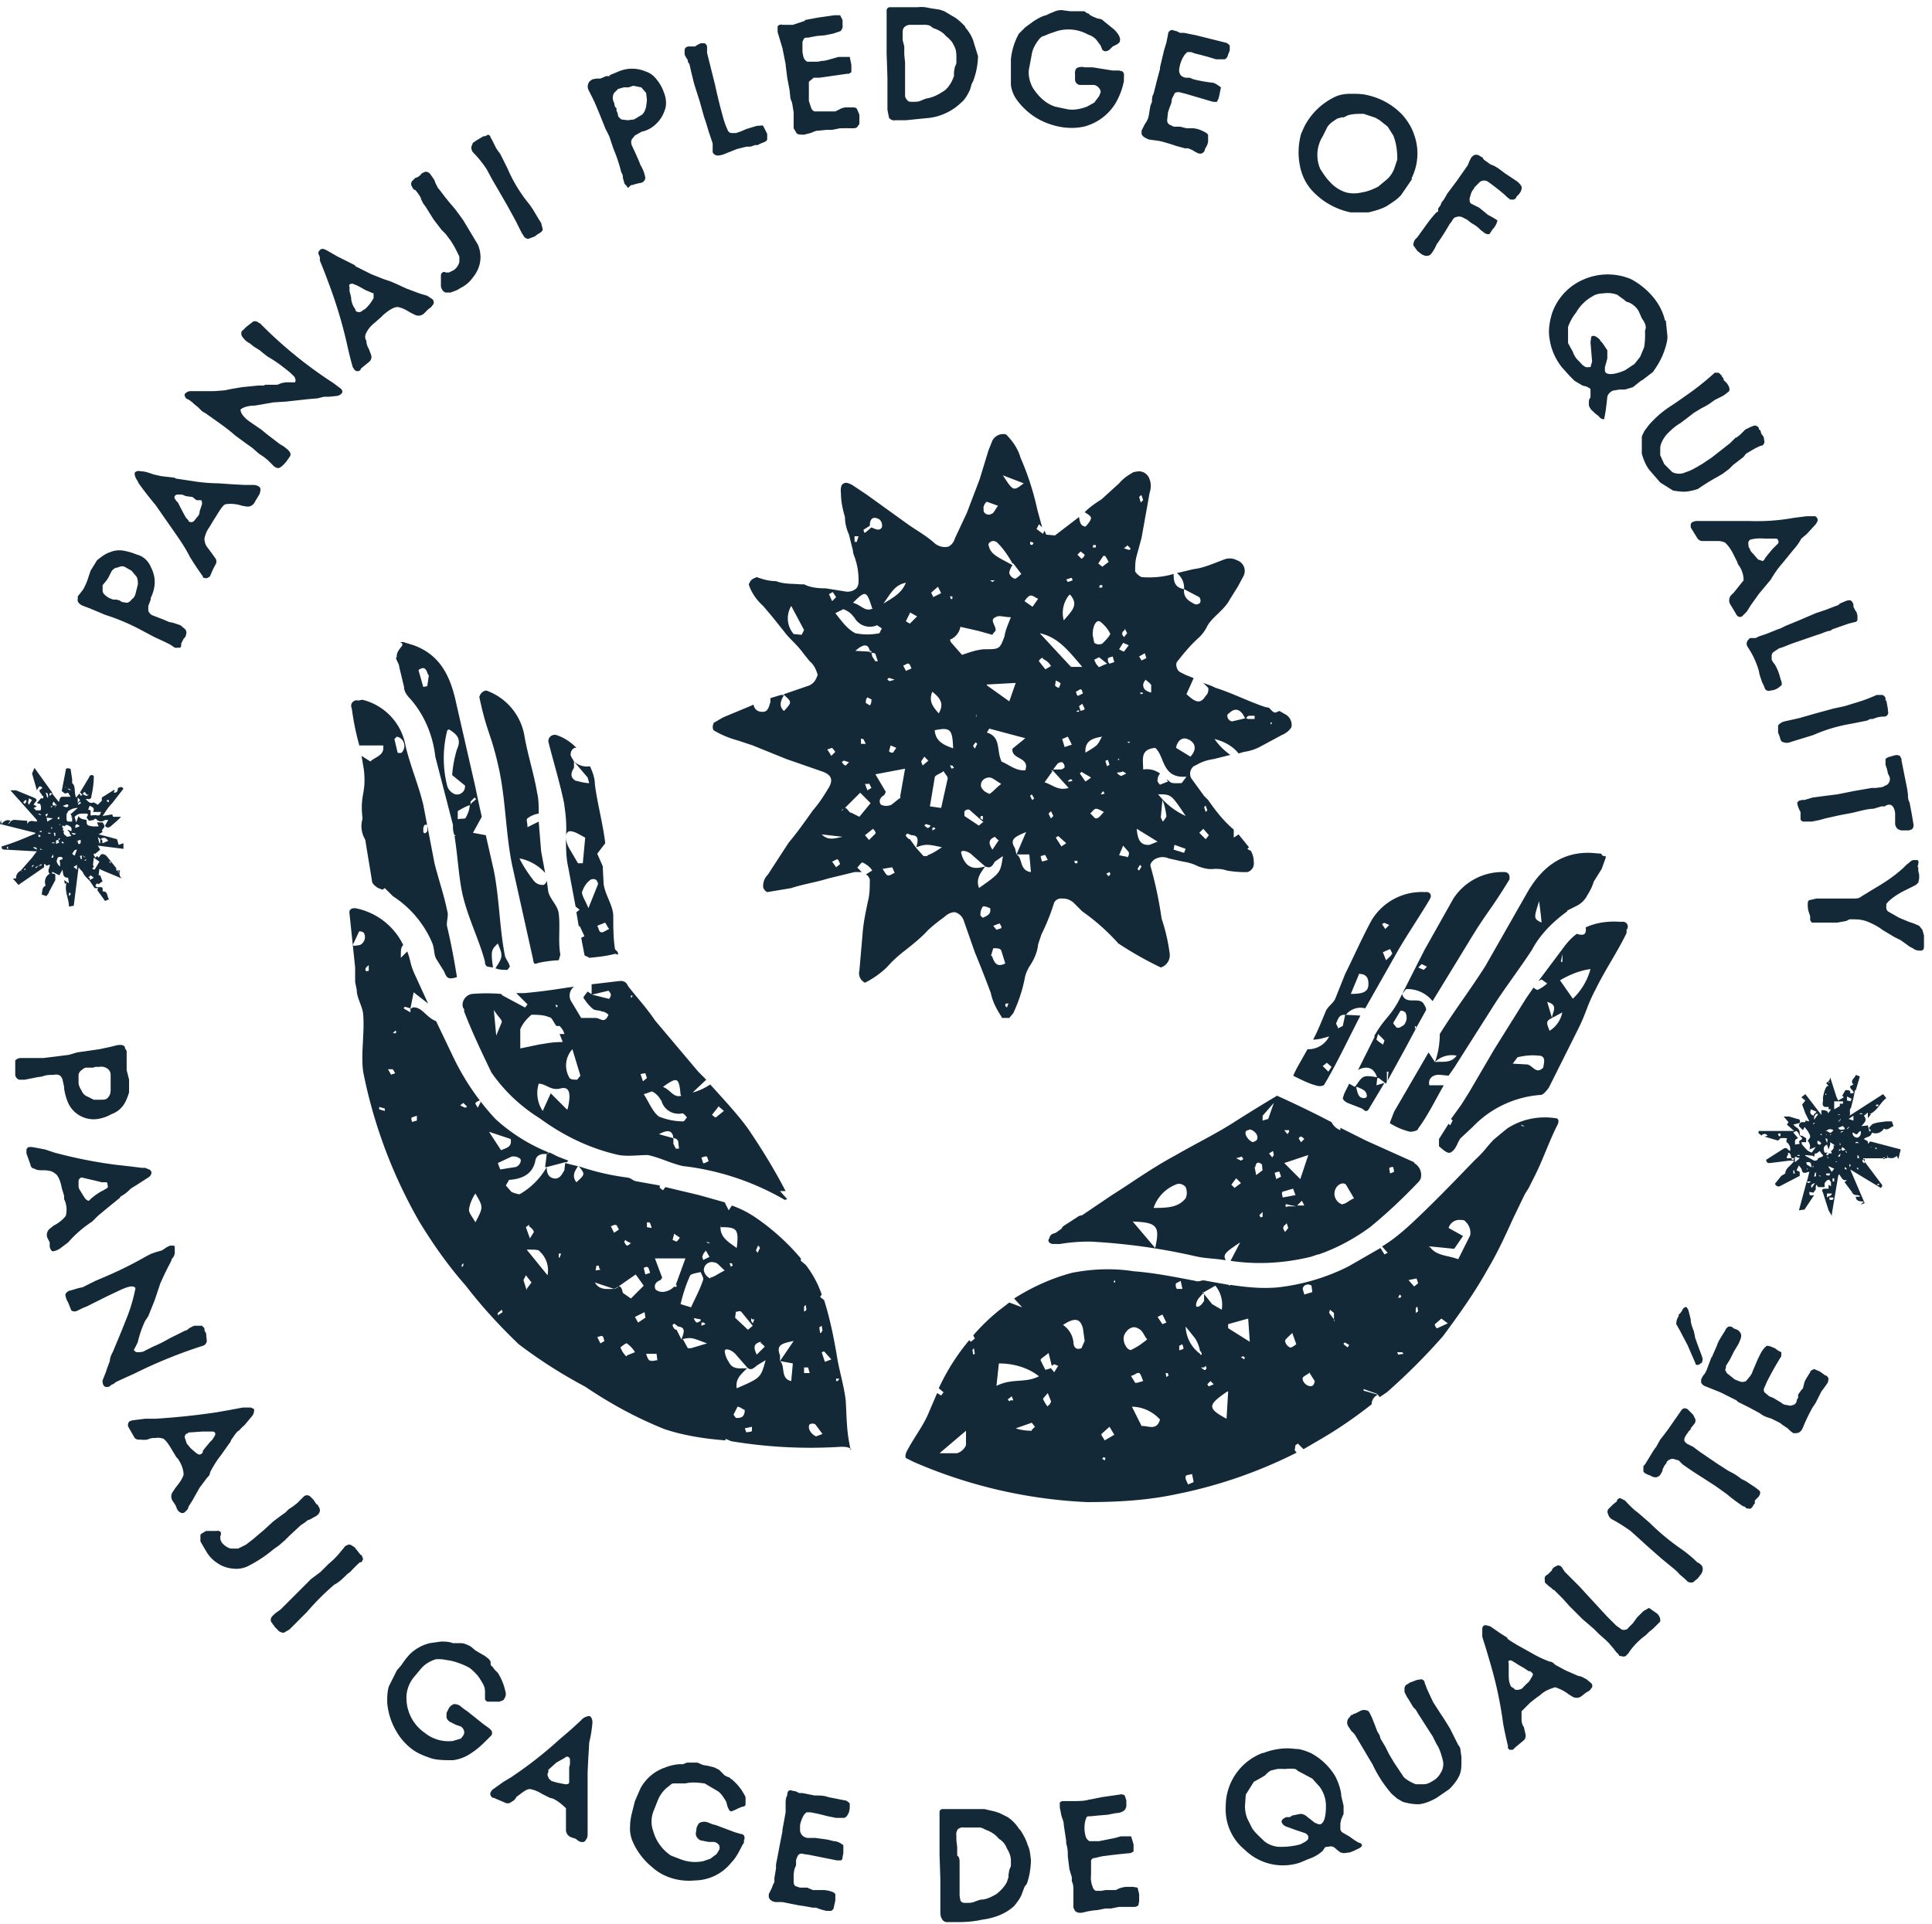
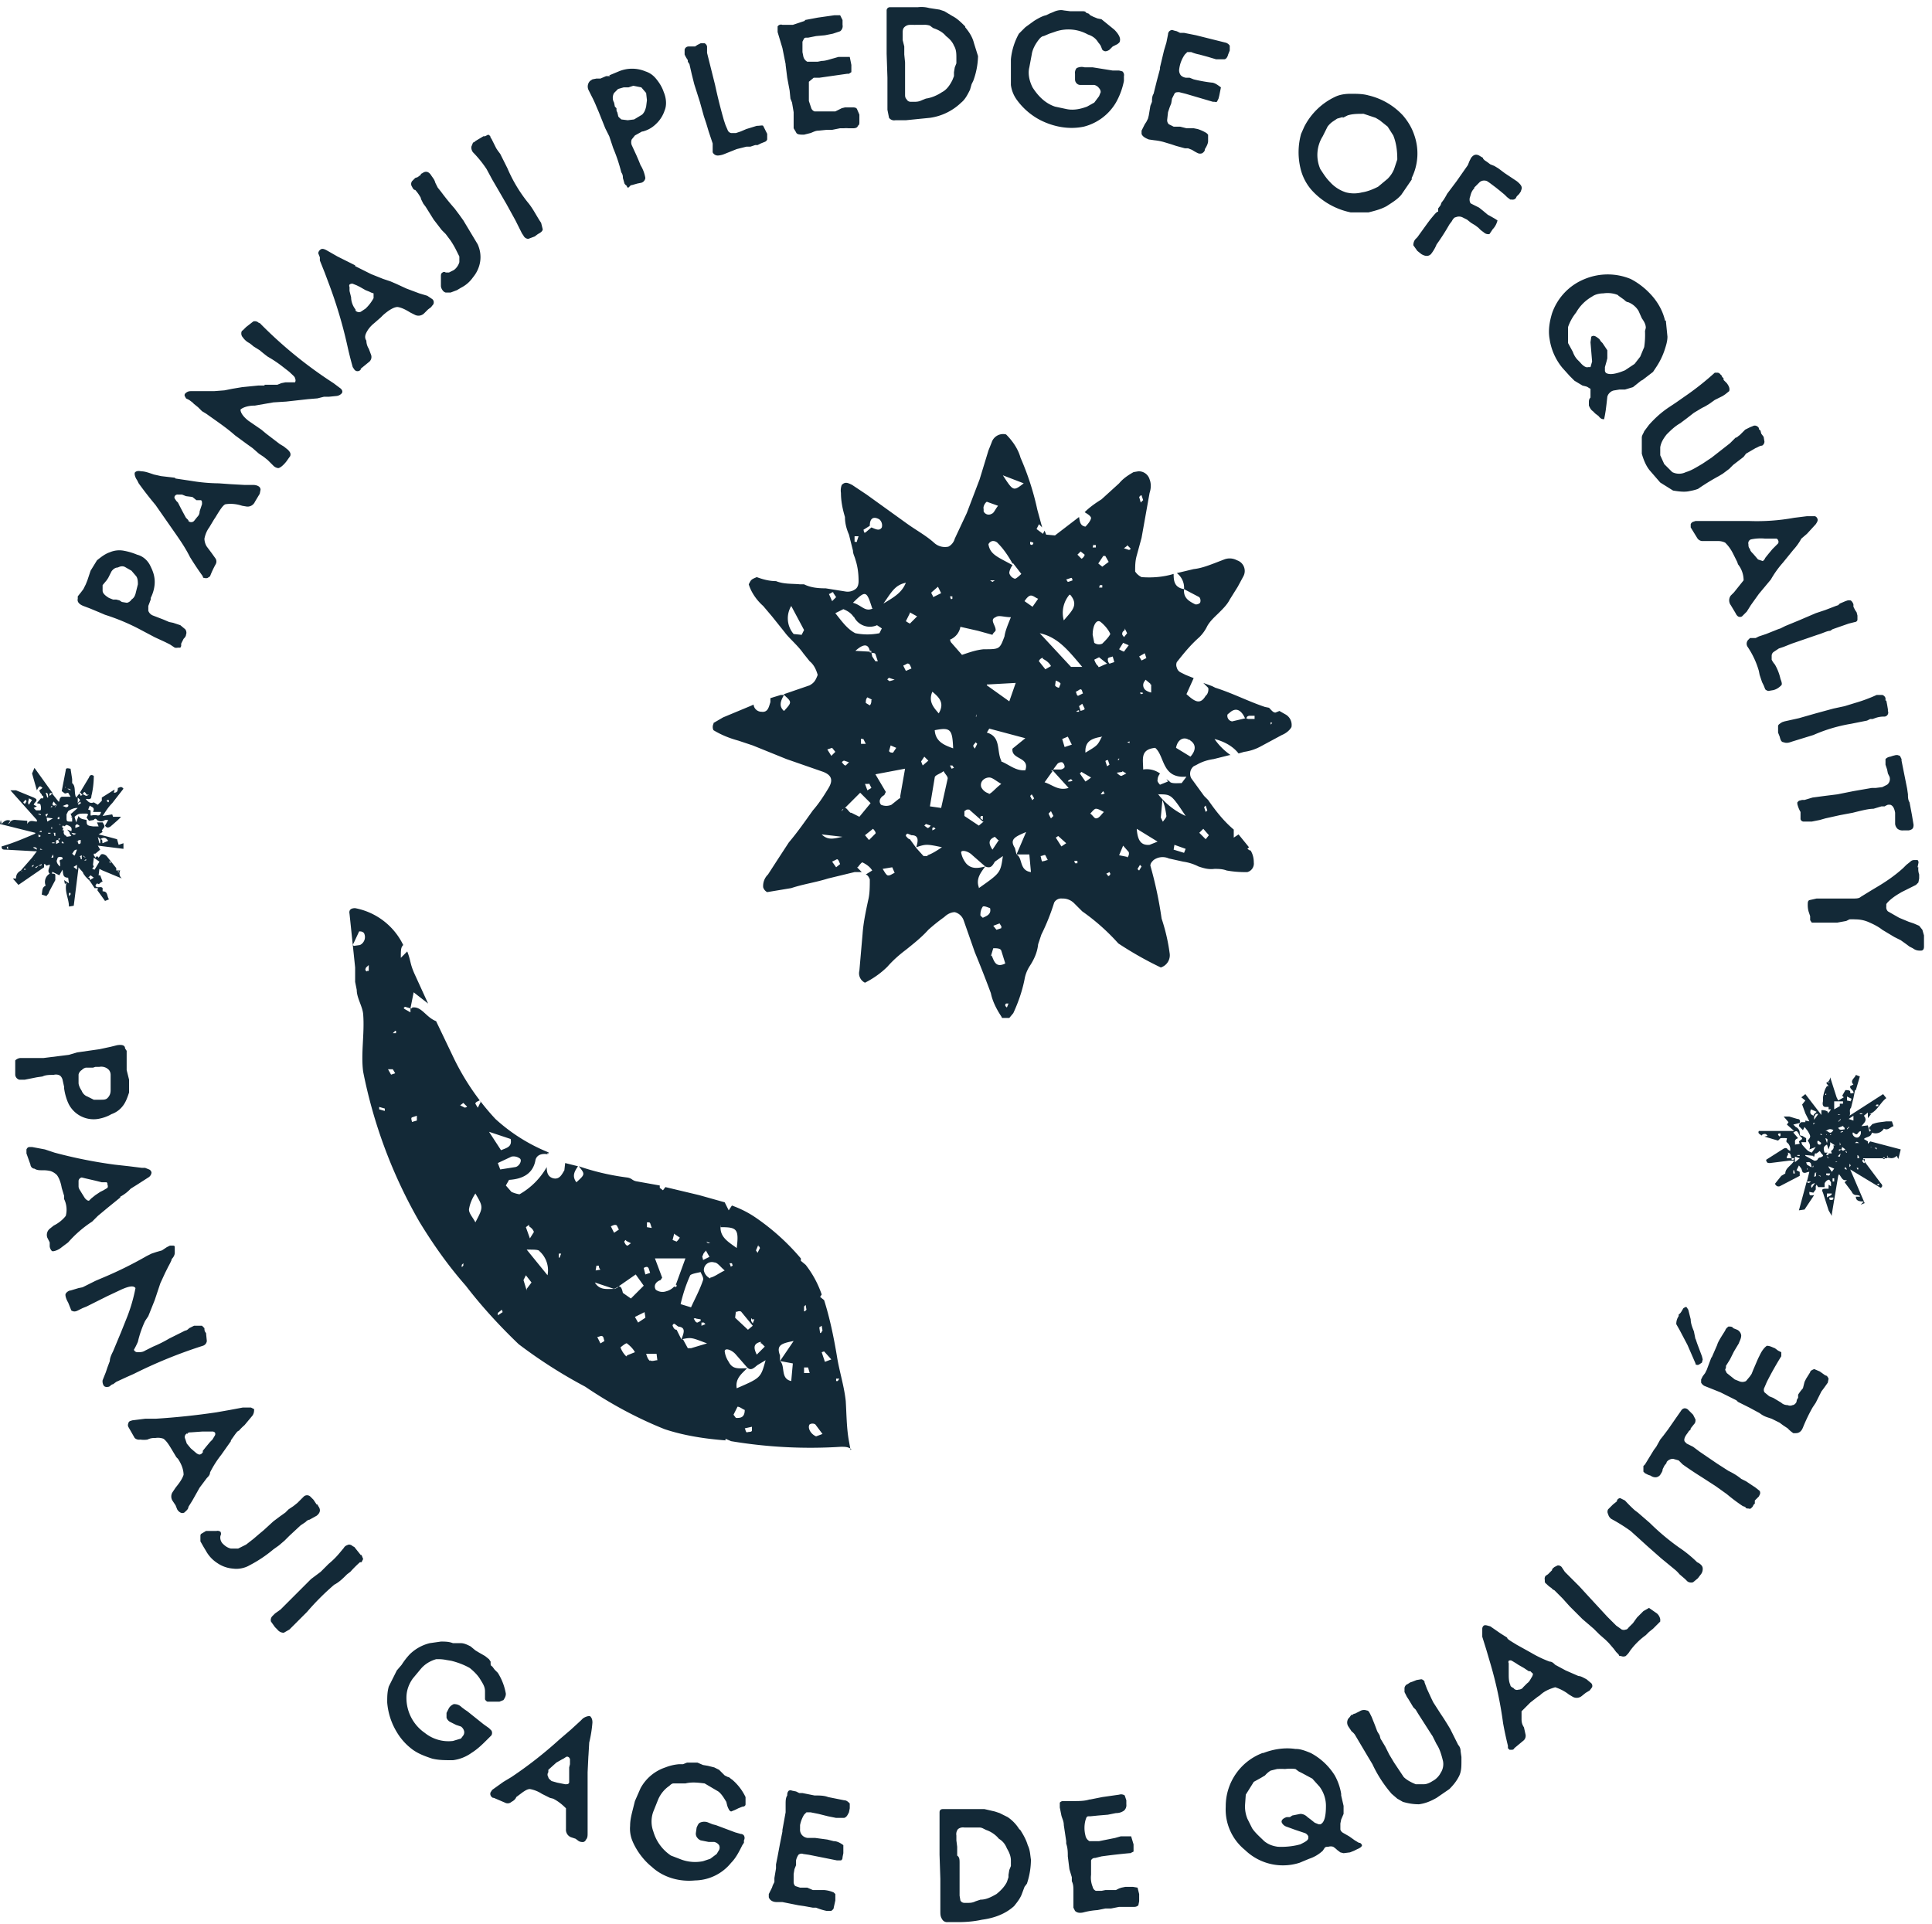
<svg xmlns="http://www.w3.org/2000/svg" width="241" height="240" fill="none">
  <path d="M108.5 65.6l.2.2-.2-.2zM107 108.2s.5-.7.6-.6c.4.2.9.5 1.2 1l-.8.5c.3.1.4.4.5.6 0 .9 0 1.8-.2 2.6-.3 1.4-.6 2.8-.7 4.2l-.4 4.6a1.3 1.3 0 00.7 1.5c1-.5 2-1.2 2.8-2 .7-.8 1.5-1.5 2.3-2.1 1-.8 2-1.6 2.8-2.5a23 23 0 012-1.6c.3-.3.8-.6 1.3-.6a1.6 1.6 0 011.1 1l1.4 4a151.1 151.1 0 012 5.1c.2 1 .7 2 1.3 2.9l.1.2h.9l.5-.6c.6-1.3 1.1-2.7 1.4-4.2.1-.6.3-1.1.6-1.6.6-.9 1-1.8 1.1-2.8l.4-1.2a27.1 27.1 0 001.6-4 1 1 0 011-.5 2 2 0 011.5.6l1 1a26.3 26.3 0 014.5 4 43.8 43.8 0 005.3 3 1.6 1.6 0 001.1-1.8 23.2 23.2 0 00-1-4.3 49.7 49.7 0 00-1.4-6.6c0-.3.2-.5.4-.7a1.9 1.9 0 011.9-.2l1.8.4c.7.1 1.3.3 1.9.6.6.2 1.2.4 2 .3.4 0 1 0 1.5.2a13 13 0 002.6.2 1.1 1.1 0 00.8-1.2c0-.5-.1-1-.4-1.5h-.1l-.3-.2.2-.2-1.3-1.6-.6.4v-1c-1.3-1.1-2.3-2.4-3.2-3.7l-.5-.5-1.6-2.2a1.2 1.2 0 01.3-1.5l.4-.2c.7-.4 1.4-.6 2.1-.7l2-.5h.1a8 8 0 01-2-2c1.2.3 2.3.9 3 1.8l.7-.2a6 6 0 002.1-.7l2.6-1.4c.5-.2 1-.6 1.2-1a1.5 1.5 0 00-.8-1.6l-.7-.4-.5.2c-.3 0-.5-.3-.8-.6l-.5-.1c-2.1-.7-4-1.7-6.2-2.4l-.4-.2-1.1-.4.6.6c.1.2 0 .8-.3 1-.7 1.2-1.4.7-2.4-.2l.9-2-1-.4-.6-.3a.9.9 0 01-.5-.6.9.9 0 010-.7l.4-.5c.8-1 1.5-1.8 2.4-2.6a5 5 0 001-1.4c.4-.7 1-1.2 1.5-1.7s1-1 1.3-1.6l1-1.6.7-1.3a1.4 1.4 0 00-.8-2 1.9 1.9 0 00-1.6-.1l-1.3.5c-.8.3-1.6.6-2.5.7l-2.1.5a2.3 2.3 0 01.9 2l1.9 1a.7.7 0 01.1.7.7.7 0 01-.6.2c-.8-.4-1.5-.8-1.4-1.9-1.2-.2-1.3-1-1.3-1.9-1.3.4-2.7.5-4 .4a2 2 0 01-.8-.7c0-.7 0-1.3.2-2l.6-2.2 1-5.6c.2-.6.2-1.2 0-1.7a1.4 1.4 0 00-1.4-1l-.6.1c-.7.4-1.3.8-1.8 1.4l-2.2 2c-.8.5-1.5 1-2.1 1.6.3.2.7.4.8.7 0 .3-.4.8-.7 1.1-.7-.1-.7-.7-.8-1.2l-3 2.3-1.1-.1-.2-.5-.2.4-.8-.6.3-.6.4.4-.6-2.2a34 34 0 00-2.1-6.5c-.3-1.1-1-2.1-1.8-2.9a1.5 1.5 0 00-1.8 1l-.4 1-1.1 3.6-1.6 4.2-1.5 3.2c-.1.4-.4.8-.8 1a2 2 0 01-1.8-.5c-1-.9-2.3-1.6-3.4-2.4l-5-3.6-1.8-1.2c-.6-.3-.9-.4-1.3 0a2 2 0 00-.1 1c0 1 .2 2 .5 3 0 .8.2 1.5.5 2.2l.5 2c0 .4.2.7.3 1.1.3.9.4 1.8.4 2.7 0 .4-.1.8-.4 1a1.6 1.6 0 01-1.2.3l-2.5-.4c-1 0-1.9-.1-2.7-.5h-.5c-1-.1-2 0-3-.4-.8 0-1.6-.2-2.4-.5-.7.3-.7.3-1 .9.3 1 1 2 1.8 2.7l1.1 1.3 1.6 2c.5.7 1.6 1.6 2.3 2.6l.8 1c.5.4.8 1 1 1.7-.3.8-.5 1-1 1.3l-3.2 1.1v.1c1 .9 1 .9 0 2-.7-.6-.4-1.3 0-2h-.4l-1.3.4v.5c-.2.6-.3 1.3-1.1 1.2a1 1 0 01-1-.9l-.2.1-3.6 1.5-1.2.7a.2.2 0 010 .1.9.9 0 000 .8c1 .6 2 1 3.1 1.3l1.8.6 4.2 1.7 4.6 1.6c1 .4 1.3 1 .6 2.1-.6 1-1.2 1.9-1.9 2.7-1 1.4-1.9 2.7-3 4l-1.5 2.3-1.1 1.7a2 2 0 00-.6 1.6 1 1 0 00.5.6l3-.5c1.5-.5 3-.7 4.6-1.2l3.3-.8h.9l-.6-.6zm43.4-7.7l.2.6-.2.2-.2-.6.2-.2zm-.3 2.9l.7.8-.4.5-.8-.8.5-.5zm8.4-13.3l.2.1-.2.2V90zm-5.2-1.1c.8-.8 1.5-.5 2 .6h.2c0-.2.2-.3.4-.3h.6v.4h-.8l-.3-.1v.1-.1l-1.7.4a.7.7 0 01-.6-.7c0-.1 0-.2.2-.3zm-11.2 19.6a.4.4 0 01-.2-.2l.3-.5.2.2-.3.5zm3-6l-.3-.6.2-2.2c.3.7.4 1.3.5 2 0 .2-.3.5-.5.8zm2.6 3.8l-1.3-.4.1-.6 1.4.5-.2.5zm-3.2-7.3c1.6 0 1.6 0 3.4 2.7a9.2 9.2 0 01-3.5-2.8zm4-6.7c.6.4.8 1.1 0 2l-1.8-1.1c.2-1.1 1-1.4 1.6-1h.1zm-.5 4.5l-.6.8c-.5 0-1.3.1-1.5-.2l-.4-.3.2.3-1 .4s-.4-.4-.3-.6c0-.3.1-.5.3-.8a2.8 2.8 0 00-2.1-.5c0-1.3-.4-2.5 1.5-2.7 1.2 1 .8 3.8 3.8 3.6h.1zm-4.4-11.5v1a2 2 0 01-.7-.3.8.8 0 01-.2-1l.2-.3.6.5v.1zm-1 1.1a1 1 0 01-.3.1l-.1-.2h.3l.1.1zm.2-5l.2.6-.6.3-.3-.5.7-.4zm1.6 23.5l-1 .4c-1.1.1-1.5-.6-1.6-2l2.6 1.6zm-2-43.2l.2.6a2 2 0 00-.3.3l-.2-.7.2-.2zM100 79.2l-1-.1a3 3 0 01-.3-3.5l1.6 3-.3.6zm9.2 24.8l-.8.8-.5-.6 1-.8c.2.2.4.5.3.6zm-.5-22.7v.1c0 .1.4 0 .5.2l.3.9h-.3l-.4-.6-.1-.5h-.2v-.1l-1.8-.1c1-.9 1.6-.9 1.8 0h.2l-.1.2v-.1zm0 6c0 .2 0 .5-.2.7l-.5-.3c0-.2 0-.5.2-.7l.6.3zm-1 4.9l.3.6h-.6v-.6c0-.1.2 0 .2 0zm.7 5.5l.3.6-.5.3-.3-.8h.5zm2.3 11.5c-.2-.1-.4-.5-.6-.8l1.2-.2.3.7c-.3.1-.6.4-.9.3zm1.6-9.6h-.1l-1 .8a1.6 1.6 0 01-1.3 0c-.4-.5 0-1 .4-1.2l.2-.4-1.3-2.2 3.7-.7-.6 3.4v.3zM111 85l-.3-.2c0-.1.2-.3.3-.2l.6.2-.7.2zm.8 8.3l-.4.6c-.2 0-.4 0-.5-.2l.2-.7.7.3zm.9-10.3c.2 0 .5-.3.6-.2.2 0 .3.4.4.6l-.7.3-.3-.6zm3 23.8h-.5l-.9-1-.8-1.1c-.2 0-.4-.3-.5-.4 0-.1 0-.2.2-.3l.5.2c1 0 .8.8.6 1.5 1.2-.4 1.3-.4 3.2 0-.6.4-1.2.8-1.8 1zm-.4-3.8l.2-.2.6.2c-.1.1-.2.3-.4.3l-.4-.3zm1 .3l.2-.1.2.2-.4.2v-.3zm2.4-7.4l-.2-.4h.3l.2.3-.3.1zm3.4 14.8c-.4-1.1.3-1.9.8-2.6-.8.2-1.7.4-2.4-.4-.3-.4-.5-.8-.6-1.3-.1-.4.8-.3 1.4.3l1.6 1.4c.7.3.9-.1 1.2-.6l1-.7c-.3 2.1-.3 2.1-3 4zm-.4-18.1l.2.2-.3.6-.2-.3c0-.2.2-.3.3-.5zm0-3.1l.1-.4v.3h-.1zm1 13l-.6.5-1.8-1.2v-.6l.3-.2h.3l1.7 1.5zm.7-3.5a1.5 1.5 0 01-1-.8c-.2-.7.4-1.2 1-1.2.4 0 .8.4 1.5.8-.8.6-1.1 1.1-1.6 1.3zm1.2 5.8l-.8 1.2c-.6-.9-.4-1.3.3-1.6l.4.4h.1zm-2-3v.5l-.3-.2v-.2l.1-.1h.3zm2.3 14l-.6.2-.4-.5.8-.3c0 .1.3.4.2.5zm-2.3-1.3s-.4-.3-.3-.4c0-.4.1-.7.3-1 .2-.1.6.1.9.2.2.8-.5 1-.9 1.2zm1 4.8l.3-1c.4 0 .9 0 1 .3l.5 1.6c-1.2.6-1.4-.3-1.7-1zm2 6.4l-.2-.2v-.2l.1-.1h.3l-.2.5zm-.7-30.8c-.6-1.2 0-3-1.8-3.5l.3-.5 4.5 1.2-1.6 1.3c-.2 1.4 2.2 1 1.6 2.7-1.2.1-2-.7-3-1.1v-.1zm-1.8-9.5l3.6-.2-.8 2.3-2.8-2zm3.7 21.2l-.2-.8c-.7-1.1 0-1.4 1.4-2l-1.2 2.8h1.6l.2 2.2c-1.5-.2-1-1.8-1.8-2.2zm2-6.7l-.3-.6.2-.2.3.5-.3.3zm1.3 7.6c-.2 0-.2-.4-.3-.7.2 0 .5-.2.6-.1l.3.6c-.2 0-.5.2-.6.1zm1-5.4a4 4 0 01-.3-.6l.3-.3.3.6-.3.3zm1.3 3.5l-.7-1.1.3-.2 1 .9-.6.4zm-2.1-8l1-1.4-.2-.1h.2l.6-.8a.7.7 0 01.6-.2.7.7 0 01.3.6c0 .1-.3.3-.5.3h-1v.1l2 2.2c-1.3.4-2-.4-3-.7zm1.3-12l.1-.7c.2.1.5.2.6.4l-.2.5c-.1 0-.4-.1-.5-.3zm.9 6.6l.7-.3.5 1-.9.3-.3-1zm1 5.3h-.3c.1-.2.2-.2.4-.3l.2.2-.3.1zm.8 10.2h-.2l-.1-.3h.4v.3zm0-18.8v-.2l.3-.1v.2h-.3zm-.2-2.6c.3 0 .5-.3.7-.3.2 0 .2.4.3.5l-.6.3c-.2 0-.2-.3-.3-.5zm.6 10.2l.2-.2 1.2.7a6 6 0 01-.7.5l-.7-1zm2 5.6c-.2 0-.4-.4-.7-.6.2-.2.5-.6.7-.6.3 0 .6.2 1 .4-.4.4-.6.8-1 .8zm.8-3h-.2l.3-.4.2.3-.3.1zm-.5-16c-.2-.1-.4-.5-.5-.8l.6-.3 1 .8c-.6.2-1 .5-1.1.4zm1.2 11.7l.2.6-.3.2-.2-.6c0-.2.2-.1.3-.2zm0 14.4l-.2-.2.4-.2.1.2c0 .2-.2.3-.3.3v-.1zm2.4-2.3l-1-.2.5-1.2.7.8a.7.7 0 01-.2.7zm.3-14.2l-.3-.1.3-.1v.2zm-.3-24.7l.4.4c.1.2-.2.2-.2.2l-.6-.2.4-.3V68zm-.3 10.4l.3.6-.4.5c0-.1-.3-.3-.2-.5 0-.2.2-.3.3-.4v-.2zm-.2 1.8l.7.3-.6.8a3 3 0 01-.6-.3l.5-.8zm-.5 14.4v.2h-.2l.2-.2zm.4 1.6l.5.3-.6.3c-.2 0-.4-.2-.6-.4l.7-.1v-.1zm-1-13.6l-.6.2a.7.7 0 01-.2-.6c0-.2.4-.2.6-.3l.2.7zm-1.5-2.3a1 1 0 01-1-.1l-.2-1c0-1.2.5-2 1-1.6.5.4 1 1 1.2 1.5-.2.4-.6.8-1 1.2zm0-10.9s.4-.1.4 0l.4.7-.8.6-.5-.4.6-.9zm-.3 3.6h.3v.3h-.4l.1-.3zm-.8-5h.3v.3h-.4l.1-.4zm1 24c-.5 1-.5 1-2 1.9-.1-1.5.9-1.8 2.1-2zm-2.6-3.3l-.2-.6.4-.3.3.6c0 .2-.3.2-.5.3zm0-19.9l.5.4c0 .2-.3.5-.4.5l-.5-.5.4-.4zm-1.1 3.3l.1.3a4 4 0 01-.6.2l-.2-.3.6-.2zm-.2 2.1c1.1 1.3.2 2-.8 3.2a3.5 3.5 0 01.7-3.2h.1zm1.6 9h-1.5l-3.9-4.2c2.3.5 3.6 2.2 5.3 4.2h.1zm-5-1c.4.2.8.5 1 .9l-.7.4-.8-1c0-.2.4-.5.5-.4zm-1.5-14.6l.3.1c0 .1 0 .2-.2.3l-.2-.1v-.3zm0 6.7c.3 0 .6.3.9.4l-.7 1-1-.7c.2-.3.5-.7.8-.7zm-.9-14c-1.3 1-1.3 1-2.6-1l2.6 1zm-1.3 10l1 1.3s-.6.6-.8.6a1 1 0 01-.7-.7c0-.3.2-.7.4-1-1.8-1-2.8-1.3-3-2.6a.7.7 0 01.5-.4.8.8 0 01.7.3c.7.7 1.3 1.6 1.8 2.5zm-2.3 2.1l-.3.2-.3-.2h.6zm-1-9.8l1.4.5c-.4.5-.5.9-.8 1a.7.7 0 01-1-.3v-.3c-.1-.3.2-.8.4-.9zm-3.3 15.6l2.2.5 1.8.5c.1-.3.4-.4.4-.6 0-.6-.8-1.3 0-1.6.4-.3 1 0 1.9 0-.4 1-.7 1.7-.8 2.4-.6 1.6-.6 1.6-2.6 1.6-1 .1-1.8.4-2.7.7l-1.4-1.6-.1-.3a2.1 2.1 0 001.3-1.6zm-1-3.8v.3s-.2.1-.2 0l-.1-.3h.4zm.2 19c-1.1-.4-2.3-.8-2.4-2.3 2-.4 2.2-.1 2.3 2.3zm-2-20.2l.4.8-1 .5c0-.2-.3-.5-.2-.6l.8-.7zm-.7 13.1c1 .8 1.5 1.5.8 2.7-.7-.8-1.3-1.5-.8-2.7zm.3 10.7c0-.3.8-.5 1.1-.8.2.4.6.7.5 1l-.8 3.6-1.4-.2.6-3.6zm-1-3.7h-.3-.2.5zm-.3 1.1l.5.5-.7.6-.2-.5.4-.6zm-1.8-18l.9.5-.9.9a5 5 0 01-.5-.3l.5-1zm-.5-3.7c-.5 1.2-1.3 1.7-2.8 2.6 1-1.4 1.4-2.3 2.8-2.6zm-4.5-7.1c0-1 .5-1.2 1.2-.8a1 1 0 01.3 1c-.3.5-.8.2-1.3 0l-.7.6c-.3.2-.2-.2-.3-.3l.8-.5zm-1.6 2h-.3v-.7h.5l-.2.6zm2 8.3c-1 .5-1.4-.4-2.5-.7 1.6-1.6 1.7-1.5 2.4.7zm-2.4 1a2.2 2.2 0 002.9 1.1l.6.4-.3.6c-1 .2-2 .2-3 0-1-.5-1.7-1.5-2.5-2.5l1-.5c.5.2 1 .5 1.3 1zm-.6 18.2l-.4.4c-.2 0-.3-.2-.4-.3-.2-.1.1-.3.2-.3l.6.2zm-2-21.2l.4.6-.5.5-.4-.9c.2 0 .4-.3.6-.2zm-.2 20.4l-.5-.8.6-.2.4.5-.5.5zm.6 13.9l-.5-.7.6-.3c.2 0 .3.4.4.6l-.5.4zm-1.8-4.1l2.6.3c-1 .2-1.8.5-2.6-.3zm3.6-2.7c-.3-.2-.5-.7-.8-.6l-.3.4c0-.2.2-.3.3-.3l2-2 1.3 1.3-1.4 1.7-1-.5zM11.8 110.8l-.6-.9-.5-.5-.3-.4c0-.2-.4-.5-.6-.8l-.6 4.8-.6.1c0-1-.6-1.9-.3-3l-.2.2-.1-.5.6.4-.1-.7c-.7 0-.6-.5-.7-1l-.4.7-.8-.4h-.1v.2c.2 0 .4 0 .4.2v.6l-.8 1.5c0 .2-.2.3-.3.5l-.6-.2c.1-.4 0-.9.5-1.1a1.2 1.2 0 01.5-1.5c-.4-.4.1-.8 0-1.2h.2l-.6.2-.2-.2h-.1v.4l-3.2 2.2-.7-.8H2c0-.6.3-.8.6-1l.1.1h.1l-.2-.1L4 107l.6-.8h-.3L.7 106c-.3 0-.5 0-.5-.4 1.4-.4 2.8-1 4.2-1.6v-.1L0 102.8l.1-.5.1.5c.3-.4.7-.6 1.1-.4l-.3.4a.5.5 0 00.3-.3.8.8 0 01.7-.2l1.4.1v.4c.3-.6.8-.3 1.2-.3v-.2l-3.3-3.7H2l2.2.9c.4.2.5.3.1.7l-.1.2.2.1.2.1-.4.2.3.3H5c.2 0 .1-.7 0-.8l-.4-.1.5-.6h.3v-.3s-.2 0-.2-.2a1 1 0 01-.3-.5l.4-.3c-.3-.3-.4-.3-.7.3L4 96.5l.3-.7L6.6 99c-.3-.1-.5-.1-.4.3l.3-.3.8 1h.1c0-.3.1-.5.3-.6h1.1l-.3-.5-.4.1-.4-.3.5-2.6c0-.4.4-.2.6-.2l.2 1.3v.5c.5.4.2 1.2.5 1.8l.4-.5 1.2-2c.1-.3.3-.4.6-.2 0 .8-.1 1.7-.3 2.5 0 .3-.1.4-.4.4a.4.4 0 00-.3 0c.3.3.5.6 1 .4l.5.3.5-.5v-.4l1.6-1-.1.4c.4 0 .5-.2.5-.6.2 0 .4-.3.7.1l-1.4 1.8c-.5.5-.8 1-1.2 1.6l1.2-.2.1.3h1a5 5 0 01-.5.5l-.8.7c-.3.2-.5.2-.7-.1l.4-.7h-.4a.8.8 0 01-1 0c-.1-.2-.3-.2-.4 0l-.6.1-.3-.4.2-.4-.2-.1c-1 0-1 0-1.5.4l.2.7.3-.8c.2.4.6.4 1 .5 0 .6 0 .7.8.8h.7l-.2-.5h.7c.1.2.3.4.2.6l-.3.4.1.2-.5.3 1.2.3 1.1.3.2.7.6-.2v.7l-3.2-.4.3.5-.6.5h-.2v.2l.2.3.2-.2.2.2.3-.4c.2-.1.5 0 .7.2l.4.5.8 1v.3h.5a.8.8 0 00.2 1l-2.4-1-.4-.2-.1.8h.2l.3.8c-.2 0-.4.3-.5.3-.3-.2-.3.1-.4.2.2.4.7 0 .9.3v.4c.7 0 .5.6.8 1l-.5.2-1-1.4h.1v-.2h-.4zm-2.4-5.3v.1zm.9-2v-.1.1zM4.8 108h.1a.3.3 0 00.3-.1v-.1l-.4.2-.4.2.1.1.3-.3zm3-5l-.4-.2v.1h.5c-.2.3-.2.3 0 .4l-.1.3H8a.5.5 0 00.1.6l.2.1v.1l.6-.1-.2-.3c0-.2-.2-.3-.3-.5l.5.2c.1-.4 0-.6-.6-.8l-.3.2-.1-.1zm-2.6.8c0-.2-.1-.2-.3 0h.3zm2 1c-.3 0-.2.2-.2.5l.4-.2-.1-.2.2-.3h-.2v.3zm4.1 4.7h-.1v.3l.5-.3-.4-.3-.3.3h.3zm-3.6-9l.5.2a.3.3 0 00.3-.1.2.2 0 000-.2.3.3 0 00-.3 0l-.5.2-.1.2.1-.3zm4.8 4.2c.4 0 .2.4.3.5l.7-.3c-.3-.4-.5-.5-1-.2l-.3-.3.2.8h.1v-.2-.3zM7.8 107a.5.5 0 00-.6 0l-.1.3c-.1.2.1.6.4.8v-.4c-.1-.4-.1-.4.3-.5v-.2zm1-5H9l-.2-.5h.1l.8-.7h-.1c-.4 0-.8.2-1.1.4l-.2.4v.4c0 .4 0 .5.4.5h.3v-.6zm2.2-1l.3.1v.6c0 .1.2 0 .4 0h.3c.4.1.5 0 .6-.4h-1c.3-.6-.2-.6-.4-.8l-.2.5zm.6 6.9l.1.2-.2.3.3.1.6-1-.7-.5-.1.9zm-5.8-6l.1.6.7-.4-.8-.1zm3.5 4.9l.3-.8c-.4 0-.4.3-.6.5l.2.2h.1zm.8-2c-.4 0-.5.1-.3.5.4 0 .2-.3.3-.6zm.4-6l-.2.3c.3 0 .4.4.8 0-.4.2-.3-.2-.6-.3zm-6.5 1l-.4-.2c0 .3-.2.5 0 .8l.4-.6zm5.9 3.3v-.1c-.2-.1-.3-.3-.5 0v.3l.5-.2zm-.8 5l.5.4v-.6l-.5.3zM3.3 100c0-.3-.2-.2-.3 0-.2.1 0 .2.1.3l.2-.3zm7.4 7l-.5-.4.2-.1c-.1.3 0 .4.3.5zm-.5.3v-.6l-.4.2c.4-.2.1.3.4.3zm-.2-7.5l-.3-.3v.7l.3-.4zm-4-.3c0-.3 0-.6-.3-.6l.2.6zm0 2c-.4.1-.4.1-.2.4l.2-.4zm2.9 2.4c.3.3.3.3.6.1l-.6-.1zm-4.1.2c0 .4 0 .4.3.2l-.3-.2zm2-3.6l.2-.1-.3-.4c-.2.3-.2.4 0 .5h.1zm0 3.4h-.1l.1.4h.1v-.4zM4.6 106c0-.3-.2-.3-.4-.3s0 0 0 .1l.4.2zm5.7-6.8l-.2-.2a.1.1 0 00-.2 0l.2.3.1-.1h.1zM6.4 107c.3 0 .3 0 .2-.4l-.2.4zm4.4.3l-.1-.1-.2.2.3-.1zm-2.3 4.5h.1l.2-.2v-.2h-.2v.4zm-3.7-10.3v.1l.3.1v-.1l-.3-.1zm2-.7l.3-.4H7l-.2.4zm2-2.2v-.1l-.2-.1h-.2l.4.2zm-1.4 3.3l-.2.1v.2h.2v-.3zm2.3-1.6l.1.1.3-.2-.1-.2-.3.3zM1 106v-.4c-.2.1-.2.1 0 .4zm7.9.4v-.3.3zm4.6-6.3c.1-.1.2-.3-.1-.3l-.1.1.2.2zm-7 5v.1h.3v-.1h-.3zM4 108.2l.2-.2v-.1l-.2.1H4v.2zm2.5-7.5v-.2l-.2.2h.2zm2.7 8.7v.2-.2zm-.3-2v-.3.3zm4.9.1h-.2l.2.2v-.2zM5.3 106l-.2-.1H5v.1h.3zm-2.1 2.5v-.1H3v.1h.2zm8.9-4.2h-.2.2zm2.2 1h-.1v.1-.1zm-6.1-7v-.1h-.1l.1.1zm2.1 5.7h-.1.1zm-4.7 7.2v.1-.1zM13 102h-.1v.1-.1zm-9.4-1.4zm.7 6.9v-.2c-.1 0 0 0 0 .1zm4.6-4.5zm-2.4.2h-.1v.2h.1v-.2zm8.4 5.6l-.1-.1h-.1v.1h.2zm-14-6zm9 1.7zm-3.6-.5v-.1H6v.1h.2zm3.4 1l-.1-.1v.1h.1zm-2 0v.2H8l-.2-.2zM4 105H4v-.1H4zm7.9.5h-.1zm-.6-.1h-.1zm-3.3 1zM231.4 136l-.2 1-.2.8-.1.4c-.3.3 0 .7-.2 1l4.2-2.7.4.5c-.8.6-1.1 1.6-2.1 2h.2l-.4.5v-.7l-.5.4c.5.6 0 .9-.3 1.3l.8-.1.2.8.2-.2c-.2-.1-.3-.2-.2-.4.2-.1.3-.4.5-.4.5-.2 1-.2 1.6-.3h.7l.2.6c-.4.1-.7.6-1.2.3a1.2 1.2 0 01-1.5.5c-.1.6-.7.5-1 .8l.5.3v.3l.3-.3 3.8 1-.3 1.2-.2-.4c-.4.4-.8.3-1.2.2l.1-.2h-.1v.3h-3l.1.3 2.1 2.8c.2.2.3.4 0 .6l-3.8-2.3 1.8 4.2-.5.2.4-.4c-.6 0-1-.1-1-.6h.5v-.1a1 1 0 00-.4-.1.6.6 0 01-.6-.4l-.9-1.2.3-.3c-.6.2-.7-.4-1-.7l-.1.2-.8 4.8v.2l-.4-.7-.7-2.2c-.2-.4-.1-.5.4-.5h.3v-.3-.2l.3.2v-.5l-.2-.3c-.2-.1-.6.3-.6.5v.4h-.8l-.2-.3-.1.2v.4l-.3.4-.5-.1c0 .4 0 .5.6.4l-1.2 1.8-.7.1 1-3.7c0 .3.2.4.5.1h-.5l.3-1.2c-.3 0-.5.2-.7.1-.2 0-.2-.3-.3-.5a5 5 0 00-.3-.4l-.3.6.4.2v.5L222 148c-.4.1-.5-.2-.6-.3l.8-1 .5-.3c0-.7.8-1 1.1-1.6h-.6l-2.4.3c-.3 0-.4 0-.5-.4l2.2-1.4c.2-.1.4-.1.5.1l.3.2a1.1 1.1 0 00-.3-1c-.3-.2-.1-.3-.1-.6a5 5 0 00-.8 0l-.3.3-1.7-.5.4-.1-.2-.2a.5.5 0 00-.6.2c0-.2-.5-.2-.3-.6H223.8l-.9-.8.2-.3-.6-.7h.7l1 .3c.3 0 .4.2.3.5l-.8.2.3.3a.8.8 0 01.5.8c0 .2 0 .3.3.3l.5.3v.5h-.6l.1.3c.7.8.7.8 1.2 1l.5-.7-.8.3c.2-.5 0-.8-.2-1.1.4-.5.4-.5 0-1.2l-.4-.5-.2.4-.5-.5c0-.2.1-.4.3-.5h.5v-.2l.5.1-.5-1-.4-1.1.4-.5-.5-.4.5-.4 2 2.6v-.6c.3 0 .5 0 .8.2v.2l.2-.2.2-.3h-.3v-.3h-.4c-.3 0-.4-.3-.3-.7v-.5c.1-.5.2-1 .5-1.4h.2l-.3-.4a.8.8 0 00.5-.7l.8 2.5.2.4.7-.4-.2-.2.4-.7c.2 0 .6 0 .6.2 0 .4.2.1.4.2.1-.4-.5-.5-.4-.9l.4-.2c-.5-.5.2-.8.3-1.2l.5.2-.5 1.7h-.2.2zm2.3 7.3a.3.3 0 00-.4-.2h.4l.4.3v-.2h-.4zm-5.9.7l.2.5h.1l-.3-.4c.3 0 .3 0 .3-.2h.4l-.1-.3c.3-.2.4-.4.3-.7h.2l-.6-.4v.3l-.2.6-.2-.6c-.4.2-.5.4-.3 1h.4l-.2.2zm2.4 1.6c-.2.2-.1.3.2.3l-.2-.3zm-.5-2.2c.2.3.3.1.5 0l-.4-.3-.1.3h-.3v.2l.3-.2zm1.1-6.1l.2-.2-.6-.3v.5l.5.1v-.1zm-4.8 8.4l-.1-.5a.3.3 0 00-.4-.2h-.2l.1.3.5.3h.3v-.2l-.2.3zm.3-6.4c-.2-.3.2-.4.3-.6l-.7-.3c-.2.5 0 .7.4.8v.5l.5-.7a.3.3 0 00-.3 0l-.2.3zm4.8 2.2c.1.3.4.5.7.4a.7.7 0 00.3-.8l-.2.1c-.3.4-.3.4-.7.1h-.1v.2zm-4.5 2.4h-.2l-.1.4h-.1v-.1l-1-.1v.1l1.1.6a.5.5 0 00.4-.1c.1-.2.2-.3.4-.3.4-.2.4-.2.1-.5l-.2-.3-.4.3zm-2.1-1.2l-.1-.3.4-.3c0-.2-.2-.3-.3-.4l-.1-.2c-.2-.4-.3-.5-.7-.2l.6.7c-.6.2-.3.5-.4.8l.6-.1zm5-4.7v-.3h.4v-.3h-1.1v1l.7-.4zm-1 8.2l.3-.4-.7-.3v.1l.4.6zm1.6-5.8l-.8.3c.2.4.5.2.8.2v-.2s-.2-.1-.2-.3h.2zm-2.2.7c.4.3.5.3.8-.1-.5-.3-.7 0-1 .1h.3zm-4.8 3.4h.4c-.2-.3 0-.6-.5-.7.2.3-.2.4-.1.7h.2zm4.8 4.5v.4c.2-.2.6-.2.6-.5h-.6zm-1.1-6.7l-.1.1c0 .2 0 .4.3.4.2 0 .1-.2.2-.2l-.4-.3zm4.4-2.5v-.6l-.6.4.6.2zm-3 9.6c0 .3 0 .3.3.3.2 0 .2-.2.2-.3h-.4zm1-10.2v.7h-.2c.2-.2.3-.2 0-.6h.2zm.5.3l-.4.4.3.1c-.5-.1.1-.2 0-.4v-.1zm-5.8 4.8v.7l.6-.5-.6-.2zm2.5 3.3c-.4.1-.6.3-.4.6l.4-.6zm1.4-1.3v.3c.4.1.4.1.5-.2h-.5zm.1-3.7c.1-.5.1-.5-.2-.6l.2.6zm2.8 3c.2-.2.2-.2 0-.4v.4zm-4.1.7h-.2l-.1.5c.2 0 .3-.1.2-.4zm2.7-2h.2l.1-.4-.3.3zm3.2.3c-.3.2-.2.3 0 .5h.1v-.5zm-9-.2v.3h.2a.3.3 0 00.1-.2h-.4l.2-.1zm8.4-1.8c-.3-.2-.3-.2-.5 0h.5zm-2.6-3.6v.1h.3l-.3-.1zm5-1v-.2h-.2l-.1.1v.1h.3zm-5.7 9.4h.2v-.4h-.2v.4zm-1.7-1.2h-.5.5zm-3.1-.2h-.1v.4h.2l-.1-.4zm3.5-1h.2-.2zm-2.8-.8v-.1h-.3v.1h.3zm10 3.4l-.4.2c.3.1.3.1.3-.2zm-4.6-6.4v-.1l-.3.1v.1l.3-.1zm-7.8.2c-.3 0-.4.1-.2.3.2.2.1 0 .2 0v-.3zm8.2 2.4h.1l-.1-.2h-.1l.1.2zm4 0h-.3.2zm-7.5 2.7v.1l.3.2v-.1l-.3-.1zm5.2-7.5h.3v-.1h-.3zm-1.3 1.6h-.1l-.2.2v.1l.3-.3zm-3-4h.1v-.2l-.1.1v.2zm4 7.7v.2h.2v-.1s0-.2-.2-.3v.2zm3.2.1v.2h.2v-.2h-.2zm-8.7-4.3v.2l.2-.2h-.2zm7.8 3v-.2.2zm-8.5-5.5h.1c.1-.2 0 0 0 0zm-1.6 9v.2-.1zm3.2-5.2v.2h.2l-.2-.2zm-2.4 4v-.2.1zm.7.3v.2h.1l-.1-.2zm8.3-1.7v.1c.2 0 0 0 0 0l-.1-.2zm-4.7 1l.2-.1h-.2v.1zm-.9-10v.1h.1v-.1zm4 14.6v.1zm-4.3-8.1v.1c.1 0 .1 0 0-.1zm1.9 3.2v-.1zm-1.4-3.2v.1h.1v-.1zm1.1 1.5l.2-.2-.1-.3v.5zm2.3 2.9h.1v-.2h-.2l.1.2zM10.9 72.4l.4-1.2.8-1.3c.5-.4 1-.8 1.6-1a3 3 0 011.7-.2 8 8 0 011.7.5c.8.2 1.4.8 1.7 1.5.3.6.5 1.2.5 1.9s-.2 1.4-.5 2v.2l-.3.8v.6a1 1 0 00.6.6l1.3.5.7.3.5.1.9.3.6.5a.7.7 0 01.1.7c0 .2-.2.4-.3.5l-.3.6V80.6l-.1.2h-.3a1 1 0 01-.4 0l-.6-.4-.6-.3-1.3-.6-1.7-.9a26.3 26.3 0 00-4.5-1.9l-.7-.3-1.2-.5-.8-.3c-.5-.2-.8-.5-.7-.9v-.3l.4-.5.3-.4.3-.6.2-.5zm3.8-1.6c-.3 0-.6.2-.8.5l-.3.6-.1.2-.2.3-.5.6v.7c0 .3.3.6.8.9l.5.2h.4l.4.1.3.2.6.1c.2 0 .5-.2.6-.4.3-.2.4-.4.5-.7l.3-1.2c0-.3 0-.7-.2-1l-.6-.7-.7-.4c-.3-.2-.6-.2-1 0zM21.9 59.7l2 .3a21.8 21.8 0 003.4.3l1.4.1 1.8.1h1c.2 0 .5 0 .8.2a.5.5 0 01.2.4l-.1.5-.3.5-.3.5a1 1 0 01-1 .6l-.6-.1c-.6-.2-1.3-.3-2-.2-.3 0-.7.6-1.3 1.6l-.2.3-.6 1c-.3.4-.5.9-.6 1.4 0 .3.1.7.3 1l.6.8.5.7a.7.7 0 010 .7 11.6 11.6 0 00-.7 1.5l-.3.2a.6.6 0 01-.4 0c-.1 0-.2 0-.2-.2a39.2 39.2 0 01-1.6-2.4c-.6-1.2-1.3-2.2-2-3.2L19.4 63a46.4 46.4 0 01-2.1-2.7l-.2-.4a1.7 1.7 0 01-.3-.7v-.2c.1-.2.4-.3.8-.2.5 0 1 .2 1.6.4l.9.2 1.7.2zm1.6 5.3a.5.5 0 00.7 0l.4-.5c.2-.2.3-.4.3-.7l.3-.9c0-.3 0-.5-.2-.5h-.5L24 62l-.8-.1-.5-.2h-.5a.4.4 0 00-.4.2.3.3 0 000 .3l.2.3.2.2a49.1 49.1 0 001 1.9l.3.3zM33 48h1.6l.5-.2.5-.1h1.2a.5.5 0 000-.5c0-.2-.3-.4-.7-.8l-.9-.7a15 15 0 00-1.8-1.2 18 18 0 01-1-.8l-.8-.5a4 4 0 00-.5-.4 2.2 2.2 0 01-.8-.7.7.7 0 01-.2-.5c0-.1 0-.3.2-.4l.4-.4.9-.7a.7.7 0 01.7.2h.1a53.8 53.8 0 009.2 7.5l.4.3.4.3c.3.2.4.5.2.7a1 1 0 01-.6.3l-1 .1h-.6l-.8.2-1.2.1-2.7.3-1.6.1-2.3.4c-1 0-1.6.3-1.8.5 0 .2.1.7 1 1.4l1.6 1.1.6.5 1.7 1.3.5.3.5.4c.3.3.4.5.3.8l-.5.7c-.4.5-.8.8-1 .8a1 1 0 01-.6-.3l-.7-.7-.5-.4-.6-.4-.8-.7-.7-.5-1.5-1.1c-1-.9-2.2-1.7-3.6-2.7l-.5-.3-.5-.5-.5-.4-.2-.2-.4-.3-.4-.2-.1-.2c-.1-.1-.1-.3 0-.4.2-.2.4-.3.7-.3h2.9l1.3-.1 1-.2 1.2-.2 2-.2h.8zM44.3 33.2l2 1 1.5.6.9.3.7.3 1.3.6 1.6.6 1 .3.6.4a.5.5 0 01.2.5c0 .2-.2.3-.3.5l-.4.3-.5.5a1 1 0 01-1.1.2l-.6-.3c-.5-.3-1-.6-1.6-.7-.4 0-1 .3-1.8 1l-.3.3-.8.7c-.5.4-.8.8-1 1.2-.2.4-.2.7 0 1 0 .3.1.7.3 1l.3.8a.8.8 0 01-.2.8L45 46v.1a.5.5 0 01-.5.2.5.5 0 01-.3-.2l-.2-.3a47.4 47.4 0 01-.7-2.8 57.3 57.3 0 00-2.2-7.4l-.6-1.6-.6-1.5v-.4l-.2-.5a.6.6 0 01.2-.4c.2-.2.4-.2.8 0l1.4.8.8.4 1.4.7zm0 5.5a.6.6 0 00.7.2l.6-.4a5.3 5.3 0 001-1.3v-.6l-.3-.1-.2-.1-.5-.2-.7-.4-.4-.2-.5-.2a.5.5 0 00-.4.1.3.3 0 000 .3v.5l.2.8c0 .5.2 1 .4 1.3l.2.3zM52.5 24.7a5.3 5.3 0 00-.7-1c-.2 0-.3-.2-.4-.4a.6.6 0 010-.7l.4-.4.3-.1.4-.3v-.1l.2-.1c.4-.3.8-.2 1.1.3.2.3.4.5.5.9l.3.6.4.5a30 30 0 001.7 2.1l.6.8.5.7 1.8 3c.3.7.4 1.4.3 2.1-.1.7-.4 1.4-.9 2a4 4 0 01-1.5 1.3l-.5.3-.8.3h-.6a.7.7 0 01-.4-.3 1 1 0 01-.2-.5v-.8-.4c0-.2 0-.4.2-.5.1-.1.3-.1.4 0h.4l.6-.3c.3-.2.6-.6.7-1V32l-.5-1a12 12 0 00-.6-1l-.6-.8-.5-.5-1-1.3-.5-.8-.5-.8-.3-.4-.3-.6zM59.3 17.6l.5-.3.5-.3h.2l.4-.2c.2.1.3.2.3.4l.1.1.6 1.2.2.3.3.4.9 1.8a18.3 18.3 0 002.5 4.2c.6.7 1 1.5 1.5 2.3l.2.3.2.8c0 .2-.2.4-.6.6l-.4.3-.8.3a.7.7 0 01-.6-.4l-.2-.3-.4-.8-.4-.8-1.1-2-1.1-1.9-.7-1.2-.7-1.3A13.8 13.8 0 0059 19a1 1 0 01-.2-.7l.2-.5.2-.1zM76 9.4l1.2-.5a4.3 4.3 0 013.3 0c.6.2 1 .5 1.4 1 .4.5.7 1 .9 1.6.3.7.4 1.6.1 2.3a4 4 0 01-1 1.6c-.5.5-1 .8-1.7 1h-.1l-.9.5-.4.5a1 1 0 000 .7l.6 1.3.3.7.2.5a4.4 4.4 0 01.6 1.6.7.7 0 01-.5.6l-.5.1-.7.2h-.1l-.2.2-.1.1c-.1 0-.2 0-.2-.2a1 1 0 01-.3-.3l-.2-.7c0-.2 0-.4-.2-.7a20.2 20.2 0 00-1-3L76 17l-.5-1-.8-2-.3-.7a14 14 0 00-.6-1.3l-.4-.8a1 1 0 01.2-1.1l.3-.2.5-.1h.5l.7-.3h.5zm4 1.5l-1-.2-.6.2H77.8l-.7.2-.5.5a1.2 1.2 0 000 1.2l.1.5.2.2v.2a.5.5 0 00.1.3l.1.4c0 .2.2.3.4.5l.8.1.8-.1 1-.6c.3-.3.4-.6.5-1l.1-.8-.1-.9-.6-.7zM86 5.8h.7l.3-.2.4-.2h.5a.6.6 0 01.3.4v.8l.5 2 .1.4.4 1.6a66.4 66.4 0 001.1 4.4l.2.6.3.7a.6.6 0 00.4.3h.6l.3-.1.3-.1.7-.3 1.3-.4c.4 0 .7-.1.8 0l.5 1v.7a.5.5 0 01-.3.3l-.5.2-.4.2h-.3l-.6.2h-.5l-1.2.3-1.5.6a2.6 2.6 0 01-.8.2.7.7 0 01-.7-.4v-.2-.4-.5l-.3-.9-.2-.6-.3-1-.1-.3-.2-.6-.5-1.8-.7-2.2-.3-1.2L86 8l-.2-.3v-.2a4 4 0 01-.4-.7V6.2a.5.5 0 01.5-.4zM100.4 2.5l1.6-.3 2.1-.3h.7l.3.6v.6a.8.8 0 01-.3.8l-.9.3-1 .2-1.1.1-1 .2h-.3a.4.4 0 00-.2.1l-.2.4v1.3l.1.5a1 1 0 00.5.7H102l.5-.1c.5 0 1-.2 1.4-.3l.7-.2h1.4l.2 1V9l-.3.2h-.2l-3.5.5h-.7l-.6.5v2.4l.3.9a.7.7 0 00.4.4h2.6l.4-.2.4-.2.4-.1h1c.1 0 .4 0 .5.2l.3.7v.9c0 .2 0 .4-.2.5 0 .2-.3.3-.5.3h-.7a3 3 0 00-.5 0h-.5l-1 .2h-.7l-1 .1c-.4 0-.7.2-1 .3l-.8.2c-.5 0-.9 0-1-.3L99 16V15 14l-.2-1.2-.2-.5-.1-1-.3-1.6-.2-1.6V8l-.4-2-.3-1-.3-1v-.7a.5.5 0 01.6-.2h1.3l1.5-.5zM120.4 3.4c.5.6.9 1.2 1.1 2L122 7a9.4 9.4 0 01-.6 3.1l-.2.4-.2.7c-.3.6-.6 1.2-1.1 1.6a7 7 0 01-3.9 1.9l-3 .3h-1.3a.8.8 0 01-.8-.3l-.2-1v-1.4-2.6l-.1-3V3.4 2v-.4-.3a.4.4 0 01.4-.4H114.5a3.7 3.7 0 011.4.1l1.3.2.6.2.5.3.5.3c.6.3 1.1.8 1.6 1.3zm-7.5 4.4v4c0 .2 0 .4.2.6.1.2.3.3.5.3h.4c.3 0 .6 0 1-.2l.5-.2c.7-.1 1.4-.4 2-.8.6-.3 1-.9 1.3-1.5l.2-.5V9l.1-.6.2-.5v-.6c0-.6 0-1.1-.3-1.6-.2-.5-.6-.9-1-1.2-.4-.5-1-.8-1.6-1l-.4-.3a2 2 0 00-.5-.1 1 1 0 00-.3 0h-1a1 1 0 01-.2 0h-.5a1 1 0 00-.7.3c-.2.2-.2.5-.2.7V5l.2.8v1l.1 1zM130.5 1.9l.4-.2.5-.2c.4-.2.9-.3 1.3-.2l.8.1h1.5c.2 0 .4 0 .5.2l.3.1.2.2.4.2.5.2.5.1 1.6 1.3c.5.5.8 1 .7 1.4 0 .2-.2.3-.3.4l-.6.3-.4.4a1 1 0 01-.5.2.6.6 0 01-.4-.2l-.2-.5a3 3 0 00-.3-.4c-.3-.5-.7-.8-1.3-1a5 5 0 00-4.2-.3l-.6.2-.7.3c-.2 0-.4.2-.5.3-.5.6-.9 1.3-1 2l-.3 1.6c-.2.8 0 1.7.4 2.5.7 1.1 1.6 2 2.8 2.4l1.4.3c.9.2 1.8 0 2.6-.3l.9-.5.6-.8.2-.5a.7.7 0 00-.2-.5 1 1 0 00-.6-.4h-1.7c-.1 0-.3 0-.5-.2a.7.7 0 01-.2-.5v-.7a.9.9 0 01.2-.7 1.4 1.4 0 011-.1h1l2.5.4h.8l.4.1a.6.6 0 01.2.6V10.1a9 9 0 01-1 2.7 6.5 6.5 0 01-4 3c-1.9.4-3.8 0-5.4-.8a8.4 8.4 0 01-3-2.6 4 4 0 01-.7-1.8V7.4a8.2 8.2 0 011-3.2l.8-.8 1.1-.8c.5-.3 1-.6 1.5-.7zM149.2 4.4l1.6.4 2 .5a.9.9 0 01.6.4v.6l-.2.5c-.1.4-.3.6-.5.6h-1l-1-.3-1.1-.3a5 5 0 01-1-.3h-.5l-.3.3a4 4 0 00-.7 1.8 1 1 0 00.2.8c.2.2.5.3.7.3h.4l.5.2a18.5 18.5 0 002.2.4c.4 0 .8.3 1.2.6l-.2 1-.1.4-.2.4a.5.5 0 01-.3 0h-.2l-3.4-1-.8-.2c-.3 0-.5 0-.6.2l-.3.6-.1.6-.2.5-.2.6-.1.9a.7.7 0 00.2.6l.6.3h.8l.8.2h.9l.5.1a5 5 0 011.1.5l.2.2v.8c0 .3-.2.7-.4 1 0 .3-.2.4-.3.5a.7.7 0 01-.6 0 7 7 0 01-.7-.4l-.5-.2h-.4l-1.1-.3-.6-.2-1-.3a7 7 0 00-1.1-.2l-.7-.1c-.5-.2-.8-.4-.9-.7v-.4l.4-.8.2-.3.2-.4.1-.4.2-1.2.2-.5c0-.3 0-.7.2-1l.4-1.6.4-1.5v-.2l.5-2.1.3-1 .2-1c0-.2.1-.4.3-.5a.4.4 0 01.4 0l.4.1.4.2h.5l1.5.3zM174.8 24.3c-.5.6-1.2 1-1.8 1.4-.7.4-1.5.6-2.3.8h-2.2a9 9 0 01-4.9-2.8 6.3 6.3 0 01-1.4-2.8 8.6 8.6 0 01.1-4.2l.4-.9a8.3 8.3 0 013.8-3.7c.6-.3 1.3-.4 2-.4s1.5 0 2.2.2a8.5 8.5 0 014.3 2.5c.6.7 1.1 1.5 1.4 2.4a6.9 6.9 0 01-.3 5.4v.2l-1.3 1.9zm-7.3-9.7l-.7.2-.6.4a3 3 0 00-.6.6L165 17a4.4 4.4 0 00-.3 4.1c.4.6.7 1.1 1.2 1.6a4.5 4.5 0 002 1.3 4 4 0 002 0c.7-.1 1.4-.4 2-.7l1.2-1c.3-.3.6-.7.8-1.2l.4-1.2c0-1-.1-2-.5-3l-.7-1.1-1-.8-.5-.3-1.5-.5c-.7 0-1.4 0-2 .2l-.6.3zM185 19.8l.2.2.3.2.4.3.5.2.5.3.8.6.9.6.3.2.3.2c.5.4.7.7.6 1l-.1.3-.2.3-.3.3-.1.2a.5.5 0 01-.5.2h-.2l-.4-.3-.3-.3-.6-.5-.5-.4-.8-.6-.3-.2a.9.9 0 00-.9.1l-.7.7v.1c-.3.3-.4.6-.5 1a1 1 0 000 .8l.1.1.4.2.2.1.4.2.5.4.6.5.2.1.7.4.3.2c-.1.4-.3.8-.6 1.1l-.4.6a.8.8 0 01-.7-.2l-.4-.3-.3-.3-.4-.3-.5-.3-.5-.4-.6-.3a1 1 0 00-.8 0c-.2 0-.4.3-.5.5l-.3.4a28 28 0 01-1.6 2.5 4.8 4.8 0 01-.7 1.2c-.3.3-.7.3-1.2 0l-.5-.4-.5-.7c0-.3.1-.6.3-.8l.2-.2 1.3-1.8.3-.4c.5-.6.8-1 1-1V26l.3-.4.1-.3.3-.4.3-.5.1-.2 1.2-1.6 1.4-2 .2-.5.2-.4c.3-.4.6-.5 1-.3l.5.3zM207.8 40l.2 2c0 .6-.2 1.2-.4 1.8a9 9 0 01-1 2l-.4.6-1.3 1-.2.1-1 .8-1 .3h-.7l-.6.1a1 1 0 00-.6.3 1 1 0 00-.3.5l-.1.9-.1.8-.1.6-.1.5c-.2 0-.4 0-.7-.4l-.4-.3-.3-.3c-.3-.2-.4-.5-.5-.7v-.4c0-.2 0-.4.2-.6V49v-.5l-.2-.1a1 1 0 00-.4-.2l-.4-.1-1-.6-.6-.6-.9-1a7.3 7.3 0 01-1.6-3.6c-.2-1.1 0-2.2.3-3.2a7.1 7.1 0 014.1-4.3 7.5 7.5 0 015.7 0c.8.4 1.6 1 2.2 1.6l.1.1c1 1 1.7 2.2 2 3.5zm-6-3.2c-.5-.2-1.1-.3-1.8-.2-.4 0-1 .1-1.4.4a5.3 5.3 0 00-2 2 6 6 0 00-1 1.8v2l.6 1.1c.1.3.3.7.6 1l.3.3c.4.5.8.7 1 .6h.3l.2-.7-.1-1.2-.1-1.2.1-.7c.3-.2.5-.1 1 .3l.2.3.2.2.6.9v1l-.1.4-.2.7v.5l.1.2c.4.3 1.2.2 2.4-.3l1.2-.8.7-.9.5-1.2a10.4 10.4 0 00.1-2l.1-.4c0-.5-.3-.9-.5-1.2l-.4-.9a2.6 2.6 0 00-1.3-1.1c-.2 0-.4-.2-.5-.3l-.7-.5zM214.8 47l.2.2v.2l.4.4c.3.4.4.7.3 1l-.5.4-.3.2-1 .5-.7.5-.5.3-.4.2-1 .6-.9.7-.8.6c-.7.4-1.2.9-1.7 1.4-.4.5-.7 1-.8 1.6v1l.5 1.1 1 1a1.9 1.9 0 001.7 0c.7-.2 1.3-.6 2-1l.9-.6.3-.2 2.3-1.8.4-.4.3-.3c.2 0 .3-.2.5-.3l.5-.5.2-.2.6-.3.5-.2a.6.6 0 01.6.3c0 .1 0 .2.2.3l.1.4.3.4.1.6a.6.6 0 01-.3.5c-.3 0-.5.2-.8.3l-1.2.7-.3.4-1.3 1-.5.5-.8.6-.5.3a27.9 27.9 0 00-2.6 1.6 6 6 0 01-.7.2l-.5.1c-.6.1-1.3 0-1.9-.1l-1.6-1-1.3-1.5c-.5-.6-.8-1.4-1-2.1v-2c0-.3.2-.5.3-.8l.6-.8c.8-.9 1.6-1.6 2.5-2.2l.9-.6 1-.7a35 35 0 003.8-3h.4a.5.5 0 01.3.2l.2.2zM223.7 68.6l-1.3 1.6a12.3 12.3 0 00-1.5 2.1l-.5.6-1 1.2-1 1.4-.5.8-.6.6a.5.5 0 01-.5 0 1 1 0 01-.3-.4l-.3-.5-.3-.5a1 1 0 010-1.2l.4-.4 1.2-1.5c0-.8-.3-1.5-.7-2l-.1-.3-.5-1c-.3-.6-.6-1-1-1.4a2 2 0 00-.9-.2h-2a.8.8 0 01-.6-.4l-.8-1.3v-.4a.5.5 0 01.3-.3l.3-.1h6.7a25.9 25.9 0 005.6-.4l1.6-.2h1a.5.5 0 01.3.3c.1.2 0 .4-.2.7l-1.1 1.2-.7.6a7 7 0 01-1 1.4zm-5.3-1.3a.5.5 0 00-.3.6c0 .2 0 .4.2.6 0 .2.2.4.4.6l.6.7.6.2.2-.2.1-.2.4-.5.5-.6.3-.3.4-.4a.4.4 0 000-.4.3.3 0 00-.2-.2h-1.4a5.8 5.8 0 00-1.8.1zM231.2 75.4v.3l.1.2.1.2.2.3.1.4v.5c0 .2-.2.3-.3.3l-.4.1-.4.1-2 .7-.3.2c-.4 0-.9.3-1.6.5l-3.2 1.1-1 .4-.6.2-.6.4a.6.6 0 00-.3.5v.5a2.5 2.5 0 00.4.6 6.3 6.3 0 01.7 1.8c.2.5.2.7.1.8-.3.3-.6.5-1 .6l-.6.1a.7.7 0 01-.4-.2l-.2-.5-.2-.4-.1-.3-.2-.6-.1-.5a10.5 10.5 0 00-1.4-3 .7.7 0 01.1-.9l.2-.2h.7l.4-.2.9-.3.5-.2 1-.4.3-.1.6-.3 1.7-.7 2.1-.9 1.2-.4 1.3-.5.3-.1.2-.2.7-.3.3-.1h.3c.1 0 .3.2.4.5zM235.3 87.4l.1.5.1.6v.2a.5.5 0 010 .4.5.5 0 01-.4.3h-.1c-.7 0-1.1.2-1.4.3h-.3l-.4.2-2 .4a19.6 19.6 0 00-4.7 1.4l-2.6.8-.3.1c-.3.1-.6.1-.8 0-.3 0-.4-.3-.5-.7l-.2-.5v-.8c0-.2.2-.3.5-.5l.3-.1.9-.2.9-.2 2.1-.6 2.2-.6 1.4-.3 1.3-.4a19.4 19.4 0 002.7-1h.7a.6.6 0 01.4.4v.3zM237.7 103.6h-.3a1 1 0 01-.7-.2 1 1 0 01-.3-.6v-1-.4c-.1-.6-.3-.9-.6-1h-.3a2 2 0 00-.4.2h-.4l-1 .3c-.6 0-1.4.2-2.6.5l-1.6.3-1.8.4-.7.2-1 .2h-1a.4.4 0 01-.4-.3v-.2-.3-.4a3.7 3.7 0 01-.4-1v-.2l.2-.2.4-.1h.3l1-.3 1.5-.2 1.6-.2 2-.4 2.3-.4h.5l.8-.1.6-.3a.9.9 0 00.3-1l-.2-.4-.1-.5-.2-.6v-.7a1 1 0 01.6-.3l.3-.1.4-.1h.2l.3.1.2.4v.2l.4 2 .1.5.2 1 .1.7c0 .3 0 .7.2 1l.3 1.6.2 1.2c0 .5-.2.6-.6.7h-.4zM239.3 108.2a2 2 0 00.1.9v.5l-.1.5-.3.3-.4.2-.2.1-1.2.6-.5.3c-.8.5-1.3 1-1.4 1.2v.3a.7.7 0 00.2.6l.7.4.7.4 1.2.5.6.2.7.3.4.5.2.7v1.4c0 .3-.1.5-.4.5-.3 0-.6 0-1-.3l-.4-.2-.4-.3-.7-.5-.8-.4-1-.6-.5-.3c-.5-.4-1.1-.7-1.8-1-.5-.2-1-.3-1.6-.3a5 5 0 00-.7 0l-.4.2-1.1.2H226l-.2-.3v-.3-.2l-.2-.6a3 3 0 01-.1-.8c0-.3 0-.5.2-.6l.9-.2h4.5c.4 0 .8 0 1-.2l1.3-.8.5-.3c1.2-.7 2.4-1.5 3.5-2.5l.4-.4.5-.4c.2-.2.4-.2.5-.2h.4a.4.4 0 01.1.4l-.1.5zM15.8 133.5l.3 1.2v1.6c-.2.6-.4 1.2-.8 1.7a3 3 0 01-1.4 1c-.5.3-1.1.5-1.7.6a3.5 3.5 0 01-3.6-1.8c-.3-.6-.5-1.3-.6-2v-.2l-.2-.9a1 1 0 00-.3-.5 1 1 0 00-.8-.1c-.5 0-1 0-1.4.2l-.7.1-.5.1-1 .2h-.7a.7.7 0 01-.5-.6v-.5V132.7v-.2-.2a1 1 0 01.6-.3h2.9l1.6-.2 1.6-.2 1-.3 2.1-.3.7-.1 1.4-.3.8-.2c.6-.1 1 0 1 .4l.2.3v2.4zm-2.4 3.5c.3-.3.4-.6.4-1v-.5-.3-.4-.7a1 1 0 00-.2-.6 1.3 1.3 0 00-1.2-.4h-.5l-.3.1h-.9a1 1 0 00-.5.3c-.2.1-.4.4-.4.6v1c0 .3.2.7.4 1 .1.3.4.6.7.7l.8.4h.9c.3 0 .6 0 .8-.2zM15 149.4l-1.6 1.3-1.2 1-.7.7a14.5 14.5 0 00-3 2.6l-.8.6a2.3 2.3 0 01-1 .5h-.2a1 1 0 01-.3-.6v-.5l-.3-.6a1 1 0 01.3-1.1l.5-.4c.6-.3 1.1-.7 1.5-1.2.2-.7.1-1.5-.2-2.1v-.4l-.3-1c-.1-.6-.3-1.2-.6-1.6a2 2 0 00-.8-.5 4 4 0 00-1-.1c-.4 0-.7 0-1-.2-.3 0-.5-.3-.5-.5l-.5-1.4v-.1-.4c.1-.2.2-.3.4-.3H4l1.6.3 1.2.4a59 59 0 007.5 1.5l1.8.2 1.6.2h.4l.5.2a.5.5 0 01.3.4.8.8 0 01-.4.6l-1.4.9-.8.5a5 5 0 01-1.3 1zm-4.8-2.5a.5.5 0 00-.4.4v.7c0 .3.2.5.3.7l.5.8c.2.2.3.3.5.3l.1-.1.2-.2.5-.4.6-.4.4-.2.5-.3a.4.4 0 000-.4.3.3 0 00-.1-.3h-.6l-.8-.2-1.3-.3-.4-.1zM18.1 164.8a12.9 12.9 0 00-.9 2.6 9 9 0 01-.5 1 .5.5 0 00.4.3c.4 0 .7 0 1-.2l1-.5a16 16 0 002-1l1.2-.6.8-.4c.2 0 .4-.2.5-.3l.6-.3h1l.3.3c0 .2 0 .4.2.6l.1 1a.7.7 0 01-.5.6 59.7 59.7 0 00-8.6 3.5l-.9.4-1.3.6-.4.3c-.2 0-.3.2-.5.3-.4.1-.6 0-.7-.2a1 1 0 01-.1-.6l.4-1 .2-.6.3-.8c0-.4.2-.8.4-1.2l1-2.4.6-1.5a20.6 20.6 0 001.2-4c-.2-.3-.7-.3-1.8.2l-1.7.8-.6.3-2 1-.5.2-.6.3c-.4.2-.6.1-.8 0l-.4-1c-.3-.5-.4-1-.3-1.1.1-.2.4-.4.6-.4l1-.3.5-.1.6-.3 1-.5.7-.3a49.1 49.1 0 005.7-2.8l.6-.3.6-.2.7-.2.3-.2.3-.2.4-.2h.2c.3 0 .4 0 .4.2v.7c0 .3-.2.6-.4.8v.1a8 8 0 01-.4.8l-.4.8-.6 1.3-.3.9-.4 1.2-.8 2-.4.6zM28.8 179.8l-1.2 1.7a12.8 12.8 0 00-1.4 2.2c0 .3-.2.5-.4.7l-.9 1.2-.9 1.6-.5.8c0 .3-.3.5-.5.7a.5.5 0 01-.5 0 1 1 0 01-.4-.4l-.2-.5-.4-.6a1 1 0 010-1l.4-.6c.4-.5.8-1 1-1.6 0-.7-.3-1.4-.7-2l-.2-.2-.6-1c-.3-.5-.6-1-1-1.3a2 2 0 00-1-.1c-.3 0-.6 0-1 .2a3 3 0 01-.9 0 .8.8 0 01-.7-.2L16 178a.5.5 0 010-.4.4.4 0 01.2-.3l.3-.1 1.6-.2h1.3a89.9 89.9 0 007.6-.8l1.7-.3 1.6-.3h1l.4.2c0 .2 0 .5-.2.8l-1 1.2a6 6 0 00-.7.7c-.2 0-.5.5-1 1.2zm-5.4-1a.5.5 0 00-.3.7l.2.6.5.6.7.6c.3.2.4.2.6.1l.2-.2v-.2l.4-.5.5-.6.3-.3.3-.5a.4.4 0 000-.4l-.2-.1H25.2l-1.4.1c-.2 0-.3 0-.5.2h.1zM36.6 187.9l.5-.4.4-.4.4-.4a.6.6 0 01.8 0l.4.4.2.3.2.3h.1l.1.2c.3.4.3.8-.2 1.2l-.9.5c-.2 0-.4.2-.5.3l-.6.4-1.4 1.3-.6.6-.7.6-.7.5a16 16 0 01-3 2c-.5.3-1.3.5-2 .4a4 4 0 01-2-.7 4.2 4.2 0 01-1.4-1.5l-.3-.5-.4-.7v-.6c0-.2 0-.3.2-.4l.5-.3H27a.6.6 0 01.5.1.5.5 0 010 .5 1.1 1.1 0 00.3 1c.3.3.6.5 1 .6h.9l1-.5.9-.7.7-.6.6-.5 1.2-1.1.8-.6.7-.5.4-.4.6-.4zM44.2 193l.4.5.4.5h.1l.2.5-.2.4h-.2a15 15 0 00-1.2 1.2l-.4.3c-.5.5-1 1-1.6 1.3a31.4 31.4 0 00-3.4 3.4l-2 2-.2.2-.7.4a1 1 0 01-.8-.4l-.3-.3-.5-.7a.7.7 0 01.2-.7l.3-.3.7-.5.6-.6 1.6-1.6 1.6-1.6 1.2-.9 1-1a10 10 0 001.4-1.4l.5-.6c.1-.2.3-.3.6-.4a.7.7 0 01.5.2l.2.1zM56.5 205h1c.4 0 .8.2 1.2.4l.6.5.5.3.7.4.5.4.2.3v.2c0 .2 0 .3.2.4l.3.4.4.4a7.2 7.2 0 011 2.6c0 .3-.1.5-.3.8l-.5.2h-1.5a.6.6 0 01-.3-.3v-1c0-.6-.3-1-.6-1.5s-.8-1-1.3-1.4c-.7-.4-1.5-.7-2.3-.9l-.6-.1a5.2 5.2 0 00-1.3-.1c-.7.2-1.4.6-1.9 1.2l-1 1.2c-.5.7-.8 1.5-.8 2.4a5.3 5.3 0 002.3 4.4 4.7 4.7 0 003.5 1l1-.3.3-.4a.7.7 0 00.1-.5 1 1 0 00-.4-.6l-.6-.2-.8-.4a1 1 0 01-.4-.5v-.6l.3-.6c.2-.3.4-.4.6-.5.4 0 .7.1 1 .4l.4.3.3.2 2 1.6.7.5.3.3a.6.6 0 010 .6l-.3.3-.2.2c-.6.6-1.2 1.2-2 1.7-.7.5-1.5.8-2.3.9-1 0-1.8 0-2.6-.2-.9-.3-1.7-.6-2.4-1.1a7.4 7.4 0 01-2-2.2 8.4 8.4 0 01-1.2-3.7c0-.7 0-1.3.2-2l1-2 .6-.7a9 9 0 011-1.3 5.4 5.4 0 012.5-1.4l1.4-.2c.5 0 1 0 1.5.2zM73.4 219l-.1 2.1V228.7c0 .3 0 .6-.2.8a.5.5 0 01-.3.3 1 1 0 01-.6-.1l-.4-.3-.6-.2a1 1 0 01-.6-1v-.6-2c-.5-.5-1-.9-1.6-1.2l-.4-.1-1-.5a4 4 0 00-1.5-.6c-.3 0-.6.2-.9.4l-.8.6c-.1.3-.4.5-.6.6a.7.7 0 01-.8.1l-1.4-.6h-.1a.6.6 0 01-.3-.3.5.5 0 010-.4l.2-.3 1.4-1 1-.6a51.6 51.6 0 006-4.7l1.4-1.2 1.2-1.1.3-.3a1.7 1.7 0 01.7-.3h.2c.2.2.3.4.3.8a15.7 15.7 0 01-.4 2.5l-.1 1.7zm-5 2.1a.5.5 0 000 .6c0 .2.2.3.4.5l.7.2 1 .2c.3 0 .4 0 .5-.2v-.3-.8-.8l.1-.4v-.6a.4.4 0 00-.2-.3.3.3 0 00-.3 0l-.3.2-.2.1-.7.4-1 .9v.3zM84.8 220.1h.4l.5-.2H87l.7.3.6.1.8.2.6.3.2.2.2.2.3.3.4.2c.2 0 .3.2.5.3a6.5 6.5 0 011.7 2.2v.9c0 .2-.2.3-.4.3l-.5.2-.4.2-.5.2a.5.5 0 01-.3-.3 2 2 0 01-.2-.5l-.1-.4c-.3-.5-.6-1-1-1.3l-1.7-1c-.8-.1-1.6-.2-2.4 0H84c-.2 0-.4.2-.5.3-.6.4-1.1 1-1.4 1.7l-.6 1.5c-.3.8-.3 1.7 0 2.5a5.4 5.4 0 002.2 3l1.3.5a5 5 0 002.7.2l.9-.3.8-.6.3-.5a.7.7 0 000-.6 1 1 0 00-.6-.4h-.7l-1-.2a1 1 0 01-.4-.3.8.8 0 01-.2-.6l.1-.7c.1-.2.2-.5.4-.6a1.3 1.3 0 011.1 0l.5.2.4.1 2.4.9.7.2a.5.5 0 01.4.2.6.6 0 010 .6v.3l-.2.3c-.4.8-.8 1.6-1.4 2.2a5.9 5.9 0 01-4.5 2.2c-2 .2-4-.4-5.4-1.7-1-.8-1.9-2-2.4-3.2a4 4 0 01-.3-1.9c0-.8.2-1.5.4-2.3l.2-.8.7-1.6a5.5 5.5 0 013.1-2.6 6 6 0 011.7-.4zM101.6 224c.6 0 1.2 0 1.7.2l2 .4c.3 0 .5.2.7.4v.6l-.1.5c-.2.4-.3.6-.6.7h-1l-1-.2-1.2-.3-1-.2h-.5l-.3.3a4 4 0 00-.5 1.3v.5a1 1 0 00.3.8c.2.2.5.3.7.3h.9l1.5.2.8.2c.4 0 .8.2 1.2.5v1l-.1.5c0 .1 0 .3-.2.4h-.5l-3.5-.7-.7-.1a.6.6 0 00-.6.1 2 2 0 00-.3.7v.6l-.2.5-.1.6v1a.7.7 0 00.2.5l.6.2h.9l.7.3h1.4a3.7 3.7 0 011.2.3l.2.2v.8l-.2.9c0 .2-.2.3-.3.4h-.6a7.7 7.7 0 01-1.3-.4h-.4l-1.1-.2-.7-.1-1-.2-1-.2h-.7c-.6 0-.9-.3-1-.6v-.4l.4-.8.1-.3.2-.4v-.5l.2-1.2v-.5l.2-1 .3-1.6.3-1.5v-.2l.4-2.2v-1c0-.4 0-.8.2-1.1 0-.2 0-.4.2-.6a.5.5 0 01.4 0l.5.1.4.2h.4l1.5.3zM127.2 228.2c.4.6.8 1.3 1 2 .3.6.3 1.2.4 1.8a9.6 9.6 0 01-.5 3l-.3.4-.3.8c-.2.6-.6 1.1-1 1.6-1.1 1-2.5 1.5-4 1.7-.9.2-1.9.3-2.9.3h-1.4a.7.7 0 01-.7-.4c-.2-.3-.2-.6-.2-1v-4l-.1-3V228v-1.3-.4-.2c0-.3.2-.4.4-.4H122.8l1.3.3.6.2.6.3.4.2a5 5 0 011.5 1.6zm-7.5 4.3v4l.1.6c.1.2.3.3.5.3h.4c.3 0 .6 0 1-.2l.6-.2c.7 0 1.3-.3 2-.7.5-.4 1-.9 1.3-1.5l.2-.6v-.3l.1-.6.2-.5v-.7c0-.5-.2-1-.5-1.5-.2-.5-.5-.9-1-1.2-.4-.5-1-.9-1.6-1.1l-.4-.2a1 1 0 00-.5-.1h-1.8a1 1 0 00-.8.2 1 1 0 00-.2.8v.6l.1.8v1.1c.3.2.3.5.3 1zM136 224.5l1.5-.3 2.1-.3a.8.8 0 01.7.1l.2.6v.5a.9.9 0 01-.3.8c-.3.2-.6.3-1 .3l-1 .2-1.2.1-1 .1h-.2c-.1 0-.2 0-.3.2l-.1.3a3.8 3.8 0 000 1.9 1 1 0 00.5.7h1.2l.5-.1 1.5-.3.7-.2h1.3l.3 1v.9l-.4.2h-.1a76 76 0 00-3.5.4l-.8.2a.5.5 0 00-.5.3v1.8a3 3 0 00.2 1.5.7.7 0 00.4.5h.7l.5-.1h1.3l.4-.2.3-.1.5-.1h.9l.6.1.2.8v.9l-.1.5a.7.7 0 01-.5.2h-1.9l-1 .2h-.7l-1 .2a9.3 9.3 0 00-1.8.3c-.5.1-.8 0-1-.2l-.2-.4v-1.2-.9c0-.4 0-.8-.2-1.2v-.5l-.3-1-.2-1.6c0-.5 0-1-.2-1.6v-.3l-.3-2c0-.5-.2-.8-.3-1.2l-.2-1v-.6a.5.5 0 01.4-.2h1.3c.7 0 1.4 0 2-.2zM161.7 218.2c.6 0 1.3.3 1.8.5a7.9 7.9 0 013 2.8 7 7 0 01.8 2.3v.2l.3 1.3v1l-.3.7-.1.5v.7c0 .2.2.4.4.5l.7.4.7.5.5.3c.2 0 .3.1.4.3 0 .1-.1.3-.6.5l-.4.2-.5.2-.8.1-.4-.1-.4-.3a3 3 0 00-.5-.4 1 1 0 00-.6 0c-.2 0-.4 0-.5.2l-.2.3a4.6 4.6 0 01-1.7 1l-1.2.5a6.8 6.8 0 01-6.8-1.6 6.5 6.5 0 01-2.4-5.4 7.1 7.1 0 014.6-6.7h.1c1.3-.5 2.7-.7 4-.5zm-5.3 4.1l-1 1.6-.1 1.4c0 .6.1 1.1.3 1.6l.6 1.2c.4.6 1 1.1 1.5 1.6.5.4 1 .6 1.7.7a9.2 9.2 0 002.4-.2l.4-.1c.6-.3 1-.5 1-.8v-.2a.8.8 0 00-.4-.4l-1.2-.4-1.1-.4a1 1 0 01-.6-.5c-.1-.2 0-.5.6-.7h.4l.3-.2 1-.2c.4 0 .7.2.9.4l.4.3.5.4.5.2h.2c.5-.2.7-1 .7-2.3a4 4 0 00-.8-2.4l-.9-1-1.3-.7-.4-.2-.4-.3a5 5 0 00-1.3 0 8 8 0 00-1 0l-.8.2a3 3 0 00-.7.6l-.5.3-.9.5zM168.6 214l.3-.2h.1l.6-.3a1 1 0 01.9-.1c.2 0 .3.2.4.4l.2.4.4 1 .3.8.3.5.1.4.6 1 .5 1 .6 1 1.2 1.8c.4.4 1 .7 1.5.9h1c.4 0 .8-.2 1.1-.4.4-.2.8-.6 1-1a2 2 0 00.3-1.5c-.2-.8-.4-1.5-.8-2.1l-.5-1-.2-.3-1.6-2.5-.3-.5-.3-.3-.3-.5-.3-.5-.2-.3-.3-.6v-.5a.6.6 0 01.4-.5l.3-.2.3-.1.5-.2.6-.1a.6.6 0 01.4.3v.1l.3.8.6 1.3.2.4.9 1.4.4.6.5.8.3.5 1 2c.2.2.3.5.3.8l.1.7v.5c0 .7 0 1.3-.3 1.9-.3.6-.7 1.1-1.2 1.6l-1.6 1.1c-.7.4-1.4.7-2.2.8-.7 0-1.3-.1-2-.3l-.7-.4-.7-.6a15.8 15.8 0 01-2.4-3.7l-.6-1-1.6-2.7a2 2 0 00-.4-.4l-.4-.6a.9.9 0 01-.1-.8.6.6 0 01.2-.3l.3-.4zM189.2 205.2l1.8 1a14.3 14.3 0 002.3 1.1c.3 0 .5.2.7.4l1.3.7 1.6.7c.3 0 .6.2 1 .4l.6.5a.5.5 0 01.1.5l-.3.4-.5.3-.5.4a1 1 0 01-1.1.1l-.5-.3c-.5-.4-1.1-.7-1.7-.9-.7.2-1.4.5-1.9 1l-.3.2-.9.7-1.1 1.1v1c0 .4.1.7.3 1l.2.9a.8.8 0 01-.2.7l-1.2 1c-.1.2-.2.2-.4.2h-.2l-.2-.2v-.3a45 45 0 01-.6-2.8 49.5 49.5 0 00-1.6-7.5l-.5-1.7-.5-1.6v-.4-.6a.5.5 0 01.2-.4c.2-.1.4 0 .8.1l1.3.9.8.5c0 .2.4.4 1.2.9zm-.4 5.4a.5.5 0 00.6.2c.2 0 .5-.1.6-.3l.5-.5c.3-.2.4-.5.6-.8.1-.2.2-.4 0-.5l-.2-.2h-.2l-.6-.4-.7-.4-.3-.2-.5-.3a.4.4 0 00-.4 0 .3.3 0 000 .3V208.8c0 .5 0 1 .2 1.4 0 .2.2.3.4.4zM192.8 196.6l.3-.2.3-.3.2-.2c0-.2.2-.3.3-.4l.4-.2a.6.6 0 01.5.2l.2.3.2.3 1.5 1.5.3.3 1.1 1.2 2.4 2.6.7.7.4.4.7.5a.7.7 0 00.5 0c.2 0 .3-.2.4-.3l.3-.3.2-.2.5-.7.8-.8.7-.4 1 .7a1.3 1.3 0 01.4.7v.3l-.4.4-.3.3-.2.2-.5.4-.4.4a8.8 8.8 0 00-2 2 2 2 0 01-.3.4l-.2.2a.7.7 0 01-.6 0h-.2l-.1-.2-.3-.3-.3-.4-.6-.7-.4-.4-.8-.7-.2-.2-.5-.5-1.4-1.2-1.6-1.6-.9-1-1-1-.2-.1-.2-.2a3 3 0 01-.6-.5s-.2-.1-.2-.3v-.2a.6.6 0 01.1-.5zM200.8 188.1l.4-.4.5-.4v-.1a.5.5 0 01.4-.3l.4.2.2.1a19.9 19.9 0 001.2 1.2l.4.3 1.5 1.3a29.3 29.3 0 003.7 3.1c.9.6 1.7 1.3 2.2 1.8l.2.1c.3.2.5.4.5.7a1.1 1.1 0 01-.3.8l-.3.4-.6.5a.8.8 0 01-.7-.1l-.3-.3-.7-.6a4 4 0 00-.6-.6l-1.7-1.4-1.7-1.5-1.1-1-1-.9a21.6 21.6 0 00-2.4-1.5 1 1 0 01-.4-.6.6.6 0 010-.6l.2-.2zM210.9 176.2l.3.3.3.6c0 .2 0 .4-.2.6l-.4.5c0 .1 0 .2-.2.3l-.2.3c-.4.5-.5.9-.3 1.1l.2.2.4.2.4.2.8.6 2.2 1.5 1.4.9c.4.2 1 .5 1.6 1l.6.3.9.6.3.2.5.4a.5.5 0 010 .5l-.1.2-.3.3-.2.2v.4c-.2.1-.2.3-.3.4l-.2.2a.4.4 0 01-.3 0c-.2 0-.3 0-.4-.2l-.3-.1a22 22 0 01-2-1.5l-1.4-1-1.7-1.1a47.6 47.6 0 01-2.4-1.6l-.5-.5-.7-.2a1 1 0 00-.8.4c0 .2-.2.3-.3.5l-.2.4c0 .3-.2.5-.3.7a.8.8 0 01-.5.3 1 1 0 01-.7-.2l-.3-.1-.4-.2-.2-.2v-.4-.3l.2-.2 1.1-1.8.3-.4.5-.9.4-.5.6-.8.9-1.3.7-1a.6.6 0 01.4-.3.6.6 0 01.5.2l.3.3zM211.5 167l.2.6.6 1.6.1.4-.1.4-.3.2a.4.4 0 01-.5 0v-.1l-1-2.3-1-1.9-.4-.7c0-.4.1-.7.3-1v-.2c.3-.2.4-.5.6-.8.2-.1.3-.2.4-.1l.2.3.3 1.2c0 .5.2 1 .4 1.5l.2 1zm2 2.4l.7-1.6c.1-.4.5-1 1-1.8.1-.3.3-.4.4-.5.3 0 .5 0 .6.2l.5.2a.9.9 0 01.5.7c0 .4-.2.7-.3 1l-.6 1-.5 1-.5.8v.2l-.1.3.2.4 1 .8.5.2a1 1 0 00.9 0l.5-.6.2-.3.2-.5.6-1.4.3-.6c.2-.4.5-.8.8-1 .4 0 .7.2 1 .3l.4.3.4.2v.5a42 42 0 00-1.8 3.2l-.3.7a.6.6 0 000 .6l.6.5.5.2.5.3.5.3c.2.2.5.3.8.3a.7.7 0 00.6 0c.2 0 .4-.2.5-.4 0 0 0-.3.2-.5V174a5.5 5.5 0 01.6-.8l.1-.4.1-.4.2-.4.5-.8c0-.2.3-.3.5-.4l.7.3.7.5c.2 0 .3.2.4.4l-.1.5-.5.7-.3.4-.2.4-.5 1-.4.6a21.2 21.2 0 00-1.2 2.5c-.2.5-.5.7-.9.7h-.3a4 4 0 01-.7-.6l-.3-.2-.3-.2-.4-.3-1-.5-.6-.2a3 3 0 01-.9-.5l-1.3-.7-1.4-.7-.2-.2-2-1-1-.4-1-.4a1 1 0 01-.4-.4v-.4l.2-.4.3-.4.2-.4.6-1.6zM106.1 180.9l-.2-1.1c-.3-1.6-.3-3.4-.4-5-.2-1.9-.8-3.7-1.1-5.6-.4-2.4-.9-4.8-1.6-7l-.5-.4.2-.3a12.6 12.6 0 00-2-3.7l-.6-.5v-.3a28.3 28.3 0 00-5.5-5c-1-.7-2-1.2-3.1-1.6l-.4.6-.5-1-3.2-.9-4.2-1-.3.4-.4-.3v-.3l-2.8-.5c-.7-.1-.6-.4-1.3-.5a30.3 30.3 0 01-6-1.4c.8 1 .8 1-.3 2-.6-.8-.2-1.4.2-2l-1.6-.4-.1.9c-.3.5-.6 1.2-1.4 1-.7-.2-.8-.8-.8-1.4a9 9 0 01-3.4 3.4 4 4 0 01-1-.3l-.7-.8.4-.7c1.6-.1 3-.7 3.3-2.5.2-.7.9-.8 1.5-.7v-.2l.1.2v-.2h.1a22 22 0 01-6.7-4.2 30.9 30.9 0 01-5.2-7.6l-2.2-4.6c-1.3-.5-1.8-1.9-3-1.7v.1h-.2v.5l-.7-.4c-.3-.2 0-.2 0-.3l.7.2.4-2 1.8 1.4-1.6-3.5c-.7-1.5-.5-1.7-1-3l-.8.8c0-1 0-1.3.3-1.6a8.4 8.4 0 00-6-4.6c-.5 0-.8.2-.7.7l.7 6.7v1.8l.2 1c0 1 .7 2 .8 3 .2 2.4-.3 4.9 0 7.2a61.4 61.4 0 007 18.7c1.7 2.8 3.6 5.5 5.8 8 2 2.6 4.2 5 6.6 7.3A61 61 0 0073 173c3.1 2.1 6.4 3.9 9.9 5.3 2.4.8 5 1.2 7.6 1.4v-.2l.7.3a60 60 0 0013.7.7c.5 0 .9 0 1.3.3zm-61.2-63l-.7.1c-.2 0-.2-.2-.1-.3l.7-1.5c.2 0 .4 0 .6.2a1.1 1.1 0 01-.5 1.5zm.9 3.3c-.1 0-.3-.2-.2-.3 0-.2.2-.3.4-.5v.7s-.1.1-.2 0zm3.6 7.4v.3H49l.3-.3zm-1.4 10l-.7-.2v-.3l.7.2v.3zm.8-4.5l-.4-.7h.6l.3.5-.6.2zm2.6 6c0-.3-.2-.6 0-.7l.6-.2v.6l-.7.2zm6.6-1.9l-.6-.3.4-.3.4.4c.2.1-.2.2-.3.2zm5.7 3.9c.2 1-.5 1.1-1.2 1.4l-1.5-2.3 2.7.9zm-4.1-3.9l-.3-.5c0-.2.3-.3.5-.4.1-.1.2.3.1.3l-.3.6zm-2 19.9v-.3l.2-.2v.3l-.2.2zm1.7-5.6c-.3-.6-.8-1.1-.8-1.6.1-.7.4-1.4.8-2 1 1.7 1 1.7 0 3.6zm2.8-7.4l1.7-.8a1.3 1.3 0 011 .2c.4.2 0 1-.5 1.1l-1.9.3-.3-.8zm0 19v-.3l.5-.4.1.3-.6.4zM66 153c.3.2.5.4.6.7l-.5.8-.5-1.4.4-.3v.2zm-.3 8l-.4-1.3.3-.6.7.9-.6.8v.2zm0-5.1c1 0 1.5 0 1.6.2a3.2 3.2 0 011 3l-2.6-3.2zm4 1v-.2-.3h.3l-.2.5zM95 167.6l.4.4-1 1c-.5-1-.3-1.4.5-1.6v.2zm-1.2-3h.3l-.2.5-.2-.3v-.3h.1zm.9-9.1l.1.2-.3.6-.2-.3.3-.7v.2zm-2.8 8.2c0-.1.5-.2.6 0l1.4 1.7-.6.5-1.6-1.5.1-.8zm-3.3-8.6h-.3l-.2-.2.5.2zm-.5 1l.4.7-.8.4c0-.2-.2-.5 0-.6 0-.2.2-.4.4-.6v.2zm-2 3c.2-.2.9-.3 1.3-.4.1.3.4.7.3 1-.4 1.2-1 2.3-1.5 3.4l-1.3-.4c.3-1.3.7-2.5 1.2-3.6zm1.3 5.7l-.4.2c-.2 0-.3-.2-.4-.4-.2-.1.2-.2.2-.1l.6.1v.2zM84.2 154l.6.4a2 2 0 01-.4.5l-.5-.2.2-.8.1.1zm-3.3 4.2l.2.6-.6.2-.2-.8c.1-.1.4-.2.5-.1zm.2-5.6l.2.6-.6-.1v-.6h.3zm-3 2.2l.6.3-.4.3c-.2 0-.3-.2-.4-.4-.1-.1.1-.3.2-.3v.1zm-1.2-2l.3.6-.6.4-.4-.8c.2-.1.6-.3.7-.1zm-2.5 5.1h.3c0 .1 0 .3.2.5l-.6.1.1-.6zm.5 9.7l-.4-.8c.2 0 .5-.2.6-.1.2 0 .2.4.3.6l-.5.3zm2.2-7l-.4.2c-1 0-1.9.2-2.5-.8l2.4.8.4-.2 2.3-1.6 1 1.4-1.6 1.6-1-.7c-.1-.4-.2-.9-.6-.8zm1 8.6a3 3 0 01-.7-1.1s.7-.6.8-.5c.4.3.8.7 1 1.1l-1 .4v.1zm2.4-4.8l-.9.6-.4-.7 1.2-.6.1.6v.1zm.6 5.4c-.3-.2-.4-.6-.5-.9h1.3l.1.8c-.3 0-.7.2-.9 0zm3.2-9.2l-.2-.1a2 2 0 01-1 .6 1.4 1.4 0 01-1.3-.2c-.3-.5 0-1 .6-1.2l.2-.3-.9-2.4h3.8l-1.2 3.3h.1v.2h-.1zm2 7.6h-.5l-.6-1.1H85l-.6-1.2c-.3 0-.4-.3-.5-.5 0-.2.2-.3.3-.2l.4.3c1 .1.7.8.4 1.6 1.3-.3 1.3-.2 3.2.5l-2 .6zm1.2-3.2h.3l.2.2-.5.2v-.4zm1.1-5.5a1.4 1.4 0 01-.8-1 1 1 0 011.3-1c.4 0 .7.5 1.3 1-.8.4-1.3.8-1.8.9zm1.3-6.4c2 0 2.3.2 2 2.6-1.1-.8-2.2-1.4-2-2.9v.3zm1.3 5l-.2-.5h.3l.1.3-.2.1zm.6 18.8l-.3-.4.5-1c.3 0 .6.3.9.4 0 1-.6 1-1 1zm2 1.6c-.1.2-.4.1-.6.2-.2 0-.2-.4-.3-.5l.9-.2v.5zm-1.9-5.3c-.2-1.2.6-1.8 1.3-2.5-1 0-1.8.2-2.3-.8a3 3 0 01-.5-1.3c0-.5.9-.2 1.4.4l1.4 1.6c.5.5.9 0 1.3-.3l1-.6c-.6 2.2-.6 2.2-3.6 3.5zm5.4-3.4v-.7c-.5-1.3.2-1.5 1.7-1.8l-1.7 2.5 1.6.3-.2 2.2c-1.4-.3-.7-1.9-1.4-2.5zm3-6.2v-.6l.2-.2.1.6-.2.2zm0 7.7v-.7h.5l.2.7h-.7zm2-5l-.1-.7.3-.2.1.6-.2.3zm.5 2.3l.9 1-.8.3-.4-1.2.3-.1zm-1 10.6c-.7-.3-1.1-1.1-.8-1.5a.7.7 0 01.7 0l.9 1.2-.8.3zm2.7-6.9h-.2v-.3h.4l-.2.3z" fill="#132937" />
-   <path d="M73.8 122.8v1.3l2.1-.5s.3.3.3.5-.2.6-.3.5l-2-.5-.6-.4c-.2.3-.6.7-.5.8.3.5.7 1 1.2 1.4.3.2.7.1 1.1.3.3 0 .6.2.8.4-.5 1.2-1 .4-1.6.4h-1.8l-1.2-2a1.4 1.4 0 01.3-1.9c-1.6.2-3 .5-6.2.8h-1l1.4 1.4-.3.4-2.8-1.5-.2-.2a22 22 0 00-3.6 0 1.4 1.4 0 00-1.2 1.3c0 .2 0 .4.2.6v.3c1 2.6 2.2 5.1 3.4 7.6 1.6 2.3 3.6 4.2 6 5.7 3 2.2 6.3 3.8 9.9 4.6 1.2.2 2.4 0 3.6 0 1.5.3 3 1.1 4.5 1.4h.1a32.7 32.7 0 0112.5 4.2l.3-.1-.9-1h.7c-1.4-2.7-3-5.3-4.7-7.8-1.3-1.8-3-3.6-4.7-5.5-.6.4-1.4.8-2.2 1l1.7-1.6-1-1-5.4-6.4c-1-1.5-2.2-2.8-3.3-4.2-.2-.3-.3-.8-1.2-.7l-3.4.4zm-4.2 2.7l-.2.2-.1-.4.3.2zm-7.7 3.7l-.3-3.2c.5.8 1 1.2 1 1.5l-.7 1.7zm3 1.6v-2.4c.3-.7.8-1.3 1.4-1.8.7 0 1.5 0 2.2.3.3 0 .5.5.7.8l.2.3h.4c.3.3.5.6.6 1h-.6l.4 1c-1.4 0-2.1.2-2.9.3l-2.4.5zm5.8 7.6l-2-2-1 2.2a4 4 0 01-.5-3.4c.9 0 1.5.9 2.7.6 1.1-.3 1.4.5.9 2.6zm1.3-3.7c-.4 0-.9 0-1-.3a3 3 0 01.4-3.5l1 3.3-.4.5zm17.6 3.3l.7.6-1 .8c-.2 0-.3-.2-.5-.3l.8-1zm-1.4 6.3l.2.6c-.2 0-.5.3-.7.2l-.2-.7c.2 0 .5-.2.6-.1zm-3.9-1l-.3-.6v-.6H84v-.1l-1.8-.5c1.1-.6 1.7-.5 1.8.5h.1a.6.6 0 01.5.4l.1.9h-.4.1zm.7-6.6c-1 .3-1.3-.7-2.3-1.1 1.8-1.3 2-1.2 2.2 1zm-2.5.6a2.2 2.2 0 002.6 1.6c.2 0 .4.3.6.5-.2.2-.3.5-.5.5-1 0-2-.2-3-.6-.8-.6-1.2-1.7-1.9-2.8.5-.1 1-.4 1.1-.3.4.2.8.6 1 1zm-2-3.4l.2.6-.5.4-.3-.9.5-.1zm-1.6-9.6l-.2.2v-.3h.2zM68.2 144l-.2 1.6h.2l2.3-.6h.2l.2-.2-1.3-.5-1-.5h-.1l-.1.1-.2.1zM197 116.6l-.3-.1c-.7.5-1.3 1.2-1.8 1.9l-3 4 .4-.2.7.5a5 5 0 01-1.2.8 1 1 0 01-.5-.3l-.9 1.3-4 6.4-3.1 5.3-1 1.6-1.3 1.8.2.2-.3.6-.2-.2-1.2 1.9v.9c1 .9 1.3 1 1.7.6.5-.4.6-1.1 1-1.6l1.5-1.4a13 13 0 018.5-4c.3 0 .7-.5 1-.9l3.6-7.2c1.2-2.4 1-2.7 2.3-5.2 1.3-2.6 2.7-4.6 3.8-6.9v-.4a.6.6 0 00-.5-1h-.4c-1.4-.1-2.9.1-4.2.7.1.7-.1 1-.7.9zM195 120h-.3l.2-1v1zm-2.5 13.2c-.9.9-1.3-.3-2-.4l-1.8-.1.6-.8c.9-.2 1.7-.3 2.6-.2 1 0 .7.9.6 1.5zm2.4-7a3.5 3.5 0 01-1.6 2.4c-.4-1-.5-1.2.3-1.6l-.6-2c1.5.4.6 1.3.6 2l1.3-.7v-.2.1zm1.3-1.6l-1.6-2.3c1.2-.7 2.4-1.2 3.8-1.4a8 8 0 01-2.2 3.7zM171.8 134.4c-1.8-.3-1.8-.2-2.7 1.1l-.1.1H169.3c.6.3 1.2.4 1.2 1.2a.4.4 0 01-.3.2c-.8 0-.8-.6-1-1.2v-.2h-.2l-.7-.4-.6 1.2-.2.6s0 .3.6.6l1.8.7c.4.3.6.6 1-.2l1.8-3-1 .3.1-.9zM176.4 145l-6-2.7-3.2-1.6v.3a2 2 0 01-1.1-1 129.3 129.3 0 00-6.8-3.3 213.6 213.6 0 00-5.2 3.2c-2.3 1.5-5 2.8-7.4 4.2-3 1.6-5.6 3.5-8 5l-3.7 2.5-.4.1-2 1.3-.2.3-.7.5-.3.1a.7.7 0 00-.5.6c-.3.3 0 .7.5.7h.8a22.3 22.3 0 013.8-.3 76.4 76.4 0 0113 1.8c1.2.3 2.5.3 3.7.5h.2c-.4-.7 0-1 1.8-2.2l-1.2 2.3c3.3.5 6.7.3 10-.5l.9-.3h.1c2.3-.8 4.5-2 6.4-3.4 2.2-1.8 4.2-3.7 6.1-5.7l.2-.3a1.7 1.7 0 00-.8-2zm-32.3 10.7l-2.8-3.3c3.1.1 3.4.6 2.8 3.3zm3.8-6.2c-.9 1.1-2.1 1.2-4 1.2a4.8 4.8 0 013-3 1.1 1.1 0 011 .4 1.8 1.8 0 010 1.4zm14.3-7.7c.2 0 .3.1.5.3l-.4.4a3 3 0 01-.3-.5l.2-.2zm-1.4-.9v.3l-.2.3-.4-.5h.6zm-6.8 7.3l-.4-.4.6-.8.6.6-.8.6zm.8-3.4l-.6-.3.7-.2.2.3-.3.2zm1.6-2.3c-.5 0-1.2-.9-1-1.3 0-.2.4-.2.5-.3.8.2 1.2 1 .8 1.4l-.4.2h.1zm.2 3.1c0-.3.2-.8.7-.4.2 0 .1.4.2.8l-.8.6-.2-1h.1zm.7 6.3l-.1-.1-.1-.2.4-.4v.6l-.3.1zm.2-12.1v-.6l1.4-1.6-.7 2-.7.2zm1.2 4.6l-.4-.5.5-.3.1.5-.2.3zm.5 2.7l-.2-.8c.2 0 .5-.2.6-.1l.2.6-.6.3zm.7 1.6l1.4-.4.3.8-1.6.3c0-.2-.2-.6 0-.7zm.4 5c-.1-.2-.3-.4-.2-.6 0-.2.3-.3.4-.5l.2.6-.4.5zm1.4-3.2h-1a1 1 0 00-.3.1c-.1-.4 0-.4.3-.3l1 .2.7-.7.3.6h-1zm.5-3.4l-2-2 3-1-1 3zm5.4 3.2a1.4 1.4 0 01-1.1-1.7c.2-.8 1-1.2 1.4-.8l1 1.7c-.7.3-1 .7-1.4.7v.1zm5.8-3.9l-.1-.6c0-.2.3-.2.5-.2l.1.6-.5.2z" fill="#132937" />
-   <path d="M152.8 143.6v-.2l.4.2a2 2 0 01-.4 0zM70 119.8h.1s0 .1 0 0zM179.6 129c0 1.2-.2 2.4-.6 3.5a3 3 0 012.7-.8c-.7 1-1.8.7-2.7.8l-.8-1.2-4.3 7.4-.5 1.3v.2h.1c.8.5 1.6.8 2.4 1 .2 0 1-.1 1-.4 1.2-1.6 2.1-3.5 3.2-5.4h-1.8c-.2-.8.4-1.4 1.4-1.3l1 .1.7-1 4.7-7.4c1.5-2.4 3.3-4.7 5-7.3 1-1.9 2.6-3.5 4.4-4.8v-.1l1.2-.6a3 3 0 001.3-1.3c.3-.5.6-1 .8-1.7l1-1.6.5-1.4c0-.2 0-.2-.2-.2-.3 0-.3-.3-.4-.3l-1.3-.1c-3.2-.1-5.8 1.4-7.8 4.8l-5.3 9.3c-1.9 3-3.9 5.6-5.7 8.5zm12.4-16.5l.2 1.6.1 1c-1-.5-1-.5-.3-2.7zM171.5 129.3l-1.3 2.6-.8 1.6a2 2 0 011-.3c.8 0 1.2.6 1.4 1.3h.2l.9.7.1-.3v-1.2h.2l-.1 1.1 2.2-4 1.6-3 1-1.8c0-.3-.2-.6-.4-.9-.7-.7-2.2.3-2.6-1.1l.5-.6a4 4 0 013.3 1.5l4.4-7.2c2.4-4 2.7-3.9 5.2-8v-.3a.6.6 0 00-.6-.6 7.3 7.3 0 00-6.4 3.3l-3.6 6.4-3.3 6.5c-1.2 2.1-1.7 2-3 4.3zm1 1a5 5 0 01-.8-.6l.2-.7.8.8-.2.6zm4.2-2.2l-.2.3v-.4l.2.1zm.7-7.8l.6.3-.4.4-.7-.3c.2-.1.3-.4.5-.4zm-2.7 5.8a.8.8 0 01.6.2 1.4 1.4 0 01-.2 1.6l-.5.3a1 1 0 01-.4 0c-.1-.2-.4-.4-.4-.6l.9-1.5zM165.8 129.3a2.9 2.9 0 01-2.7 1.6l-1.3 2.3-.3.6c-.1.3-.3.4 0 .5 1 .5 2 1 3 1.2.2 0 .6 0 .7-.2 1.6-2.7 3-5.7 4.5-8.6l-1.9-.1-.3 1.4-.6.3c0-.3-.3-.5-.2-.7.2-.4.3-1 1-1h.2a2.3 2.3 0 012.4-.8l3.8-6.7c1.1-2 3.4-5.4 4.3-7a.6.6 0 000-.6.6.6 0 00-.6-.2 7.3 7.3 0 00-6.7 3.5c-1.2 2.2-2.2 4.5-3.3 6.7l-1.2 3c-.2.6-.9 1-1.2 1.6-.5 1.2-1 2.5-1.6 3.6.7 0 1.3-.2 2-.4zm7.8-10.3c0 .2-.3.4-.7.8l-.4-1 .9-.4.3.6zm-1-3.9l.7.3-.5.5-.4-.6.3-.2zm-3.1 6.4c1.1 0 1.2.7 1.2 1.3 0 1-.8 1.2-2.2 1.2l1-2.4zm-4.1 11l.7.6-.4.6-.7-.7.5-.4-.1-.1zM49.4 82c0 .4.4.8.4 1.2l.6 2.5c0 .5.3 1 .7 1.4 1.8 2 2.9 4.6 3.2 7.3l2.2 8.5c0 .4 0 .9.2 1.3h.2l-.2.1c.4 2.5.5 5 1 7.3.7 3 2.1 5.7 2.8 8.4a.6.6 0 00.3.6l.7.1c-.3-2.1-.2-2.2.6-3 .6 1.5.7 1.6-.3 3.1.5.2 1 .2 1.5.2l.3-.4v.1c0-.5-.5-1-.6-1.4-.7-3.5-.7-7.2-1.4-10.7l-1-4.4-1.6-.3 1.1-2a158 158 0 01-.8-3.7l-2.4-10.5c-.8-3.8-2.3-6.1-5.3-7.2l-1.3-.4H50c-.2 0 .2.1.2.3 0 .3-.8.8-.7 1.6zm9.8 17.5l.2.2-.6.5v.1h-.2c0 .6-.2 1.2-.5 1.7 0 .2-.6.1-1 .2v-1a8 8 0 011.6-.8v-.4l.5-.5zM56 91c1 .6 1.6 1.2 1 2.5a15 15 0 00-.6 3.2L58 98a1 1 0 01-1.2 1.1 1.6 1.6 0 01-1-1 14 14 0 010-7zm-2.5-6.8l-.2 1.4-.5.1-.6-2.1c.8-.6 1 0 1.2.6zM60.8 86.2c-.4-.2-1 .4-1 .8 1 4.7 1.5 4.5 2.5 9.2.8 3.9.8 8 1.6 11.8l2.6 11.7c.1.8.3.5.8.4a14.9 14.9 0 012.4-.3l.2-.7c-.3-1.6 0-3.4-.2-5.1-.1-1-1-1.7-1.3-2.7l-.2-1.5c0 .3-.2.5-.4.6a1.4 1.4 0 01-1.2-.5c-.7-.9-1.3-1.8-1.8-2.8 1.2.2 2.4.9 3.2 1.8l-.5-2.7-.3-3.7-1.4.7c0-.6-.2-1 0-1.1a3 3 0 011.4-.6c0-.9 0-1.8-.2-2.6-.4-2.4-1.2-4.8-1.6-7.2a7.3 7.3 0 00-4.6-5.5zM44.8 93h3c.2 1.3-1 1.4-1.6 2l-1.1-.7.3 1.8c.3 2.9-.5 3-.2 5.8.3 2.9.8 5.4 1.2 8 0 .4.6.8.8.9l.5.2.3-.2 1 1a13 13 0 014.9 5.8c.3.7.2 1.4.5 2l1 1.6c.3.7.4 1.1 1.6.7l-.2-1.2a83 83 0 00-1-5c-.2-.6.2-1.4 0-2-.4-2-1.1-4-1.6-6l-1.4-7.3c-.6-2.5-1.6-4.8-2.2-7.3a7.2 7.2 0 00-5.4-5.8l-.5.1a.7.7 0 00-.9.7l.1.4c.2 1.5.5 3 .9 4.4zm8.3 9.9h.2v.8c-.3.4-.5.3-.5-.1 0-.3 0-.5.2-.7zm-3.6-11l.3.1a1.2 1.2 0 01.3 1.9.7.7 0 01-.5 0l-.4-1.7.3-.3zM70.4 100.5c.2 1.3.3 2.6.2 3.9 0-.4.2-.7.5-.7.6 0 1.3.5 1.9.8l-.3 3.2h-.6l-1-1.7c-.3-.5-.5-1-.5-1.6 0 1.3 0 2.6.3 3.9l.9 4.8.5.4-.4.3.3 1.8.1-.1.6 1.3-.4.2.4 2.1c0 .2.4.2.6.4 1-.1 2.1-.2 3.2-.5.2 0 .4.2.4 0 0-.4-.4-.4-.4-.7-.2-1.3-.2-2.7-.2-4 0-1.3-1-2.6-1.2-4l-.1-1.9v-.3l-.7-1.6 1-1.3c-.3-2.5-1-5-1.3-7.4 0-.8-.3-1.5-.6-2.2a2.4 2.4 0 01-2-.6l1.7 2 .2.7c-.6 0-1.2-.2-1.7-.3-.7-.4-.6-1-.2-1.6V95c-.2-.4-.5-.7-.4-1 0-.4.4-.7.5-.7h.2a6.1 6.1 0 00-2.5-1.6.8.8 0 00-1 .8c.4 1.7 1.6 5.7 2 7.9zm5 14.6c.2 0 .3.5.6.8-.5.2-.8.5-1 .4-.3 0-.3-.5-.5-.8l1-.4zm-1.8-5.3a.7.7 0 01.6-.1c.2 0 .4.4.4.6l-1.2 3c-.4-1-.8-1.5-.8-2 .2-.6.5-1.1 1-1.5zM161.7 181.2l-.2-.3.1-.6.3-.2.7.7 2.4-1.4c2.2-1.3 4.2-2.7 6.1-4.2 0-.5.3-1 .8-1.2l-1.8-.5v-.2l1.7.6.3.4.9-.6c2.5-2.2 4.8-4.5 7-7 2-2.7 4-5.5 5.6-8.4 1.2-2 2.2-4.2 3.2-6.4l1.4-2.9.5-.8.8-1.6c1-2 1.7-4.1 2.7-6.1.3-.5.3-1-.2-1-2-.3-4.2.1-6 1.3l-.5.4-1.2 1c-1.2 1.3-1.1 1.4-2.4 2.6-2.6 2.7-5.3 5.5-8 8-1.1 1-2.3 2-3.5 2.7l.7.8-.4.2-.5-.8-4 2.3a26 26 0 01-8.7 2.6c-2 .2-4 0-6-.3l-.2.1v-.1l-2.8-.5c-.7-.2-.8.2-1.4 0-2.6-.5-5.1-1-7.7-1.2-2.5-.4-5.2-.3-7.7.2-2.6.7-5 1.8-7.2 3.2l1 1.1-1.6-.6-1.3 1a25 25 0 00-3.2 3.1l.2.4-.5.4-.2-.2a27 27 0 00-3.8 6l.6.5-.3.4-.5-.3-1.2 2.8c-.7 1.5-1.7 2.8-2.5 4.3-.4.7-.2 1-.2 1l1 .5a61.1 61.1 0 0021.6 5c3.7 0 7.5-.2 11.2-1a58.6 58.6 0 0015-5.2zm28.5-40.7h-.3l-.2-.2.5.2zM174.4 169l-.1-.3h.6l.2.2-.7.1zm4.8-3.3s-.3-.4-.2-.5l.8-.7.8.6-1.3.6zm-.8-10.2l3 .3 1.1-1.6-1.8-1a1.4 1.4 0 011.5-1c.2 0 .5 0 .6.2a1.9 1.9 0 01.6 1.7l-1.5 3c-1.3-.5-2.7-.4-3.5-1.5h-.2l.2-.1zm-1.6 7.5l.1.6-.3.2v-.6l.2-.2zm-.1-3.5l.2.6-.5.4-.7-.8 1-.2zm-2.1 2l.2.2-.1.2h-.3l.2-.4zm-6.8 6l.5.3-.2.3-.5-.4s0-.2.2-.2zm-1.9-4.1l.5.4v.8l.1.2h-.1v-.2l-.6-.8.1-.4zm-2.6 7.8l.7 1.1c0 .1-.1.5-.3.6-.6.2-1.3-.5-1.2-1 .1-.2.4-.3.8-.6zm.3-10.8l.1.8-1 .3-.2-.7a.6.6 0 01.4-.5.7.7 0 01.7.1zm-2.4 5.9l.5 1.4s-.6.5-.8.4a1.1 1.1 0 01-.6-.8c0-.2.4-.5.9-1zm-39.7 2l.1.6-.2.1-.1-.6.2-.2zm-1 12a1.8 1.8 0 01-1.1 1h-2.2l3.3-2.8v-.1 1.8zm8-13.3l-.3 1 .3-1zm-2.6 7.8l-.2-.2.5-.4.2.5a3 3 0 01-.4 0v.1zm-1.6-1.9l.3-2.8c1.8 0 3.6.5 5 1.6-1.7.9-3.3.2-5.3 1.2zm4.4 5.6c-.7 0-1.4-.1-2-.3l2-.7.4.5-.4.4v.1zm2-3a4 4 0 01-.6-1l.6-.7.4 1c0 .2-.2.5-.4.6zm.8-4.3l-.4-.5-.7.2-.6-1.2c0-.2.4-.4 1-.9l.4 1.6.3-.2.5.2-.5.8zm3.4-3c-.8.3-1-.3-1-.8a3 3 0 00-1.3-2.1c1.5-1 2.2-.8 2.5.5l.2 1.5-.4.9zm4-8.3l.2-.2v.3h-.1zm8.4 0l.2.9h-.7a.8.8 0 01-.1-.7l.6-.3zM145 164l.5 1-.5.2-.6-.9.6-.3zm-7.2 18.2l-.3-.2a.3.3 0 01.2-.2l.2.1-.1.3zm0-2.5c-.1-.2-.5-.7-.4-.8l1-.9.6 1-1.2.7zm3.4-11.3c-.6.2-1.2-1-1-1.7.2-.7 1-1.4 1.7-1 .7.3.7.8 1.2 1.4-.6.5-1.3 1-2 1.3zm0 3.2c.3 0 .6-.4.9-.3.2.1.3.5.5 1-.4.1-.9.3-1 .2l-.5-.8zm1.3 6.2v.1h-.1l-1.2-2.4c1.3 0 2.6.6 3.5 1.6-.4 1.4-1.4.8-2.2.8zm3-6l-.1-.5h.3a.3.3 0 00.1.3l-.3.2zm1.6-3.3v-.6l.4-.2c0 .2.2.4.1.6l-.6.2h.1zm2.7.6l-.1-.2a4.4 4.4 0 01-1.8-3.4l1.2 1.5c.3.5.5 1 .6 1.6h.1l.1.3v.1h-.1zm.4-8v1.2c-.2.3-.4.6-.7.7-.4.2-.4-.4 0-1l.7-.8 1.4-.8a3.7 3.7 0 01.8 3l-1.2-.7-1.2-1.5h.2zm.2 9.3l.1.3c0 .1-.2.3-.3.2l-.4-.3h.4l.2-.2zm-2.2 14.8c-.1-.3-.4-.7-.3-1 0-.2.5-.2.8-.3l.2 1-.7.3zm2.6-12.2l-.2-.3.4-.4.4.4-.7.3h.1zm2.4.6a582 582 0 01-.2 3.4c-2.4-1.3-2.4-1.7.1-3.4h.1zm2-4l-.4-.3.3-.1.2.2-.2.3zm-2-3.8v-.6l2.5-.7.2 2.9-2.7-1.7z" fill="#132937" />
-   <path d="M46.7 100.7c1.5.1 2.7 1.7 2.2 2.8-.4.8-1 1.5-1.6 2a1.2 1.2 0 01-1.1 0 3.2 3.2 0 01-.7-4 4 4 0 011.2-.8zM47.4 124.9l-.3.6-1.2.7-.2-.2.7-1.1h1zM49.1 123.4l.7.6-.1 1h-.3l-.3-1.6z" fill="#132937" />
</svg>